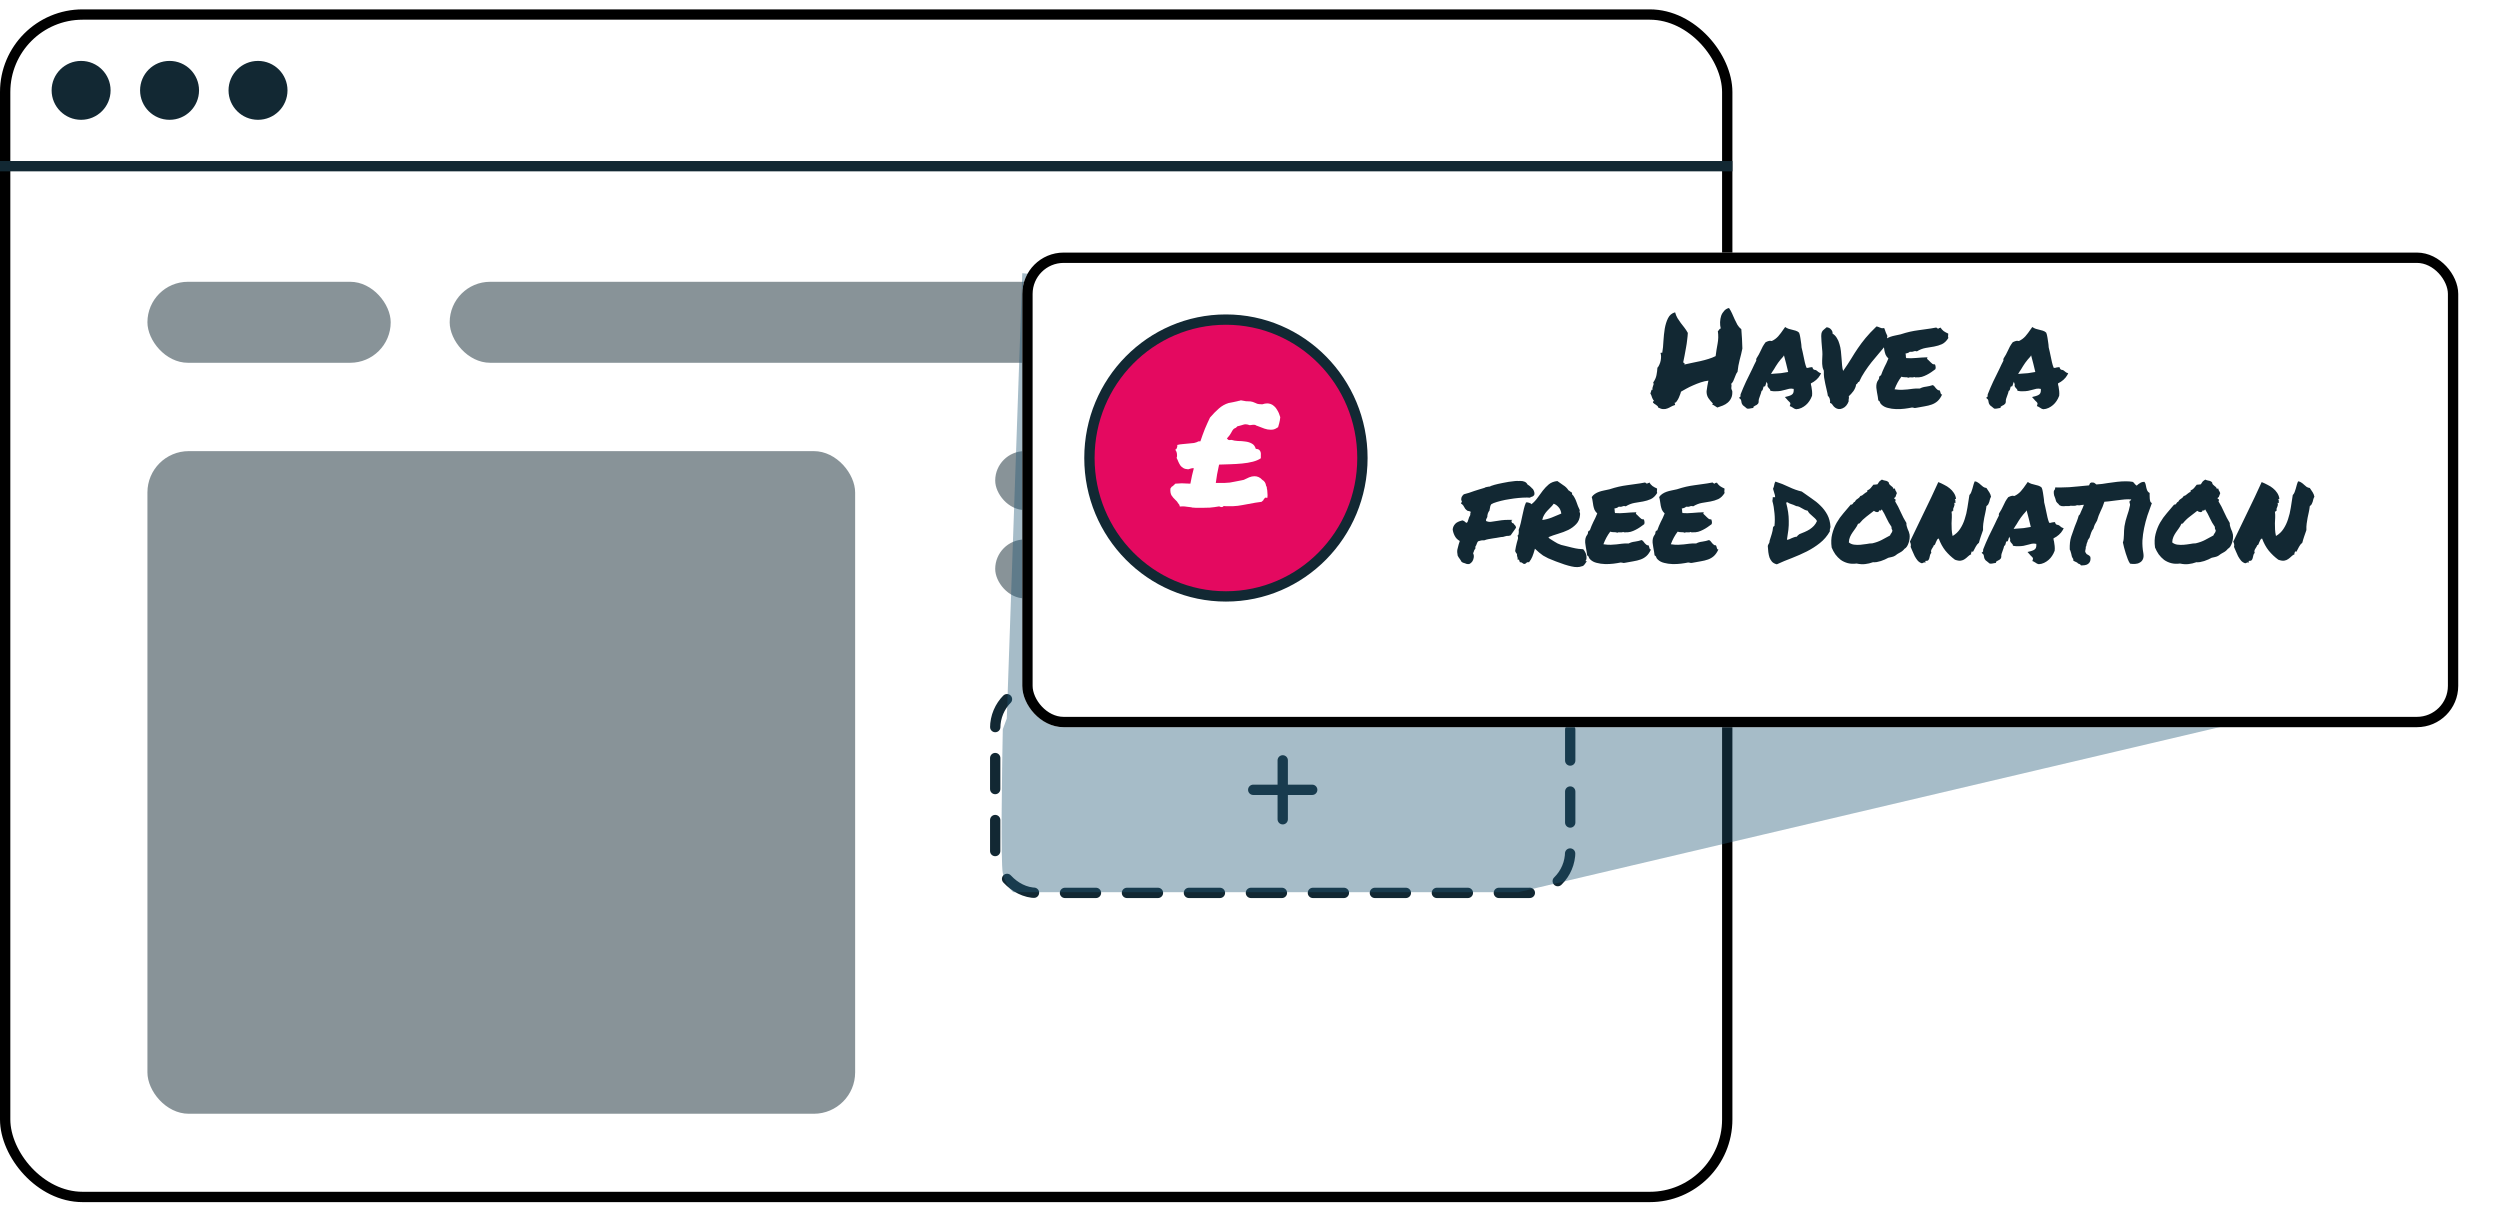
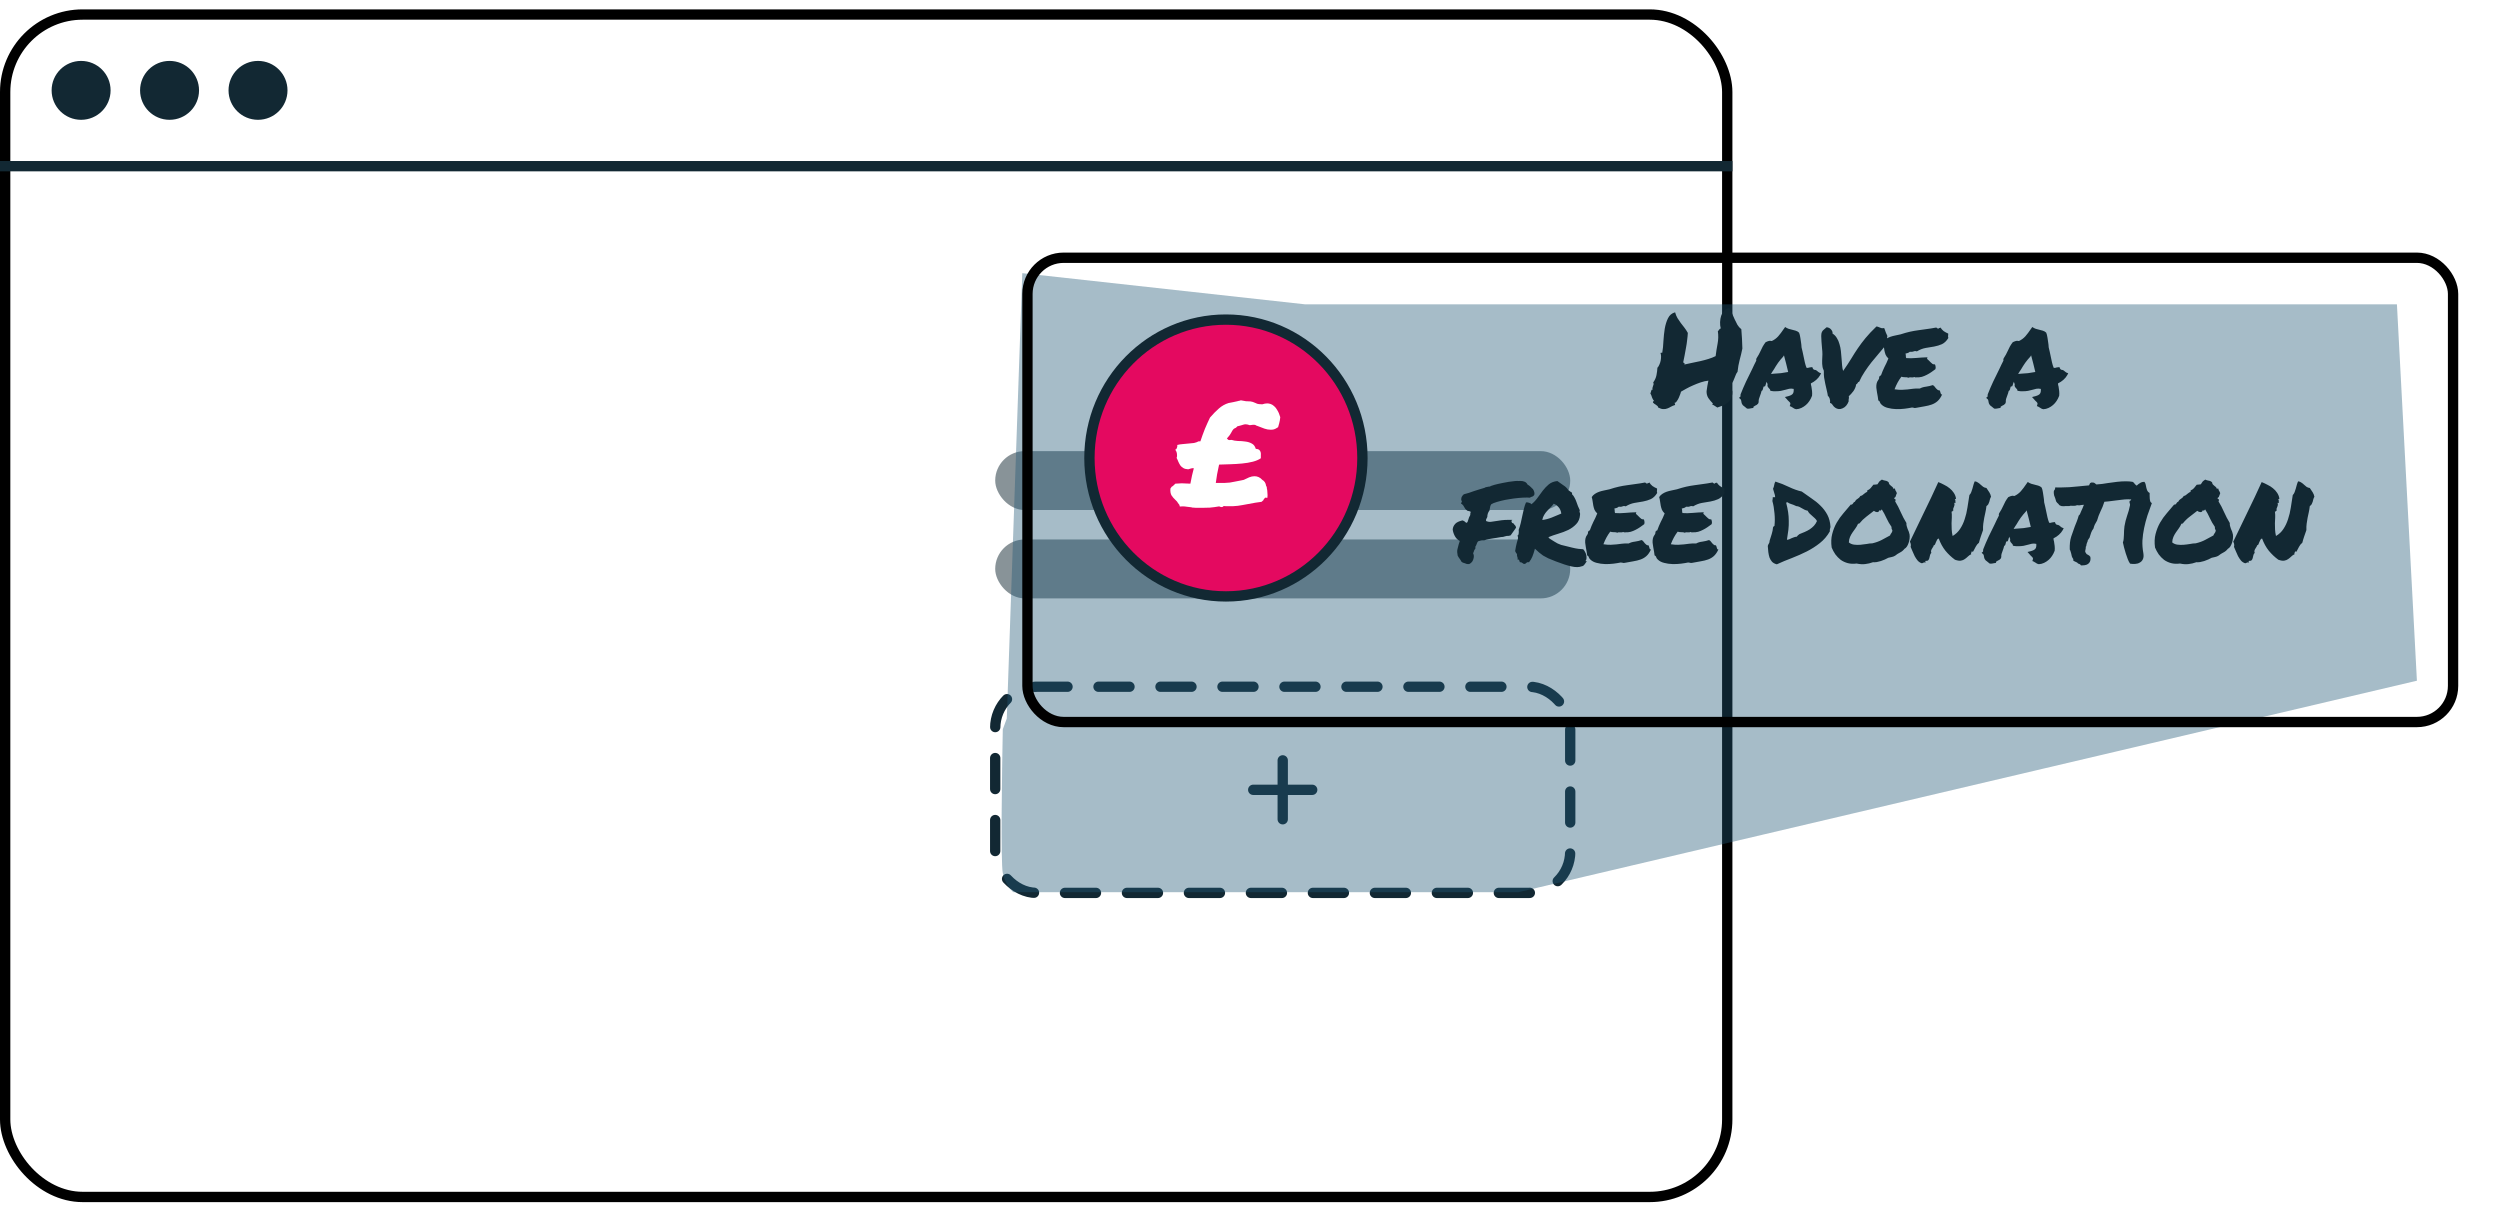
<svg xmlns="http://www.w3.org/2000/svg" width="242" height="117" viewBox="0 0 242 117" fill="none">
  <rect x="0.5" y="1.407" width="166.697" height="114.458" rx="7.5" fill="white" stroke="black" />
  <path d="M124.168 73.603V79.304" stroke="#122833" stroke-linecap="round" stroke-linejoin="round" />
  <path d="M121.312 76.454H127.021" stroke="#122833" stroke-linecap="round" stroke-linejoin="round" />
-   <rect opacity="0.5" x="14.271" y="43.669" width="68.506" height="64.143" rx="4" fill="#122833" />
-   <rect opacity="0.5" x="14.271" y="27.277" width="23.549" height="7.84" rx="3.92" fill="#122833" />
-   <rect opacity="0.5" x="43.529" y="27.277" width="108.468" height="7.84" rx="3.92" fill="#122833" />
  <rect opacity="0.5" x="96.336" y="43.669" width="55.661" height="5.702" rx="2.851" fill="#122833" />
  <rect opacity="0.5" x="96.336" y="52.222" width="55.661" height="5.702" rx="2.851" fill="#122833" />
  <rect x="96.336" y="66.476" width="55.661" height="19.956" rx="4" stroke="#122833" stroke-linecap="round" stroke-dasharray="3 3" />
  <line y1="16.086" x2="167.697" y2="16.086" stroke="#122833" />
  <ellipse cx="7.851" cy="8.747" rx="2.854" ry="2.851" fill="#122833" />
  <ellipse cx="16.413" cy="8.747" rx="2.854" ry="2.851" fill="#122833" />
  <ellipse cx="24.976" cy="8.747" rx="2.854" ry="2.851" fill="#122833" />
  <g style="mix-blend-mode:multiply" opacity="0.4">
    <path d="M232.022 29.46H126.337L98.957 26.442L97.457 69.553L97.07 70.594C96.985 74.82 96.865 83.521 97.07 84.511C97.276 85.501 97.841 86.16 98.097 86.367H146.97L233.957 65.892L232.022 29.46Z" fill="#205775" />
  </g>
  <g filter="url(#filter0_d_8927_81371)">
-     <rect x="98.957" y="20.45" width="139" height="45.942" rx="4" fill="white" />
    <rect x="99.457" y="20.95" width="138" height="44.942" rx="3.5" stroke="black" />
  </g>
  <path d="M160.068 39.004C160.042 39.013 160.025 39.004 160.017 38.979C160.008 38.953 160.004 38.928 160.004 38.903C160.013 38.877 160.025 38.856 160.042 38.839C160.068 38.822 160.097 38.822 160.131 38.839C160.021 38.704 159.949 38.581 159.915 38.471C159.89 38.361 159.835 38.226 159.75 38.065C159.776 38.039 159.793 38.006 159.801 37.963C159.81 37.913 159.822 37.866 159.839 37.824C159.848 37.781 159.86 37.752 159.877 37.735C159.903 37.709 159.932 37.714 159.966 37.747C159.949 37.654 159.949 37.578 159.966 37.519C159.983 37.46 160 37.405 160.017 37.354C160.042 37.303 160.059 37.252 160.068 37.202C160.076 37.151 160.063 37.092 160.03 37.024C160.19 36.804 160.296 36.567 160.347 36.313C160.398 36.05 160.427 35.813 160.436 35.602C160.512 35.526 160.576 35.424 160.626 35.297C160.686 35.17 160.728 35.039 160.753 34.904C160.779 34.768 160.791 34.637 160.791 34.51C160.791 34.375 160.774 34.269 160.741 34.193C160.749 34.159 160.766 34.142 160.791 34.142C160.825 34.133 160.863 34.133 160.906 34.142C160.965 33.803 161.003 33.427 161.02 33.012C161.045 32.597 161.088 32.2 161.147 31.819C161.215 31.429 161.32 31.091 161.464 30.803C161.608 30.507 161.837 30.316 162.15 30.232C162.209 30.443 162.285 30.63 162.378 30.79C162.48 30.951 162.586 31.108 162.696 31.26C162.814 31.413 162.933 31.565 163.051 31.717C163.17 31.869 163.28 32.039 163.381 32.225C163.373 32.42 163.352 32.644 163.318 32.898C163.292 33.152 163.254 33.41 163.203 33.672C163.161 33.935 163.115 34.188 163.064 34.434C163.021 34.679 162.979 34.887 162.937 35.056C162.945 35.098 162.975 35.128 163.026 35.145C163.076 35.153 163.085 35.2 163.051 35.285C163.297 35.225 163.55 35.17 163.813 35.12C164.084 35.06 164.346 35.005 164.6 34.955C164.862 34.895 165.116 34.828 165.362 34.751C165.616 34.675 165.853 34.582 166.073 34.472C166.123 34.066 166.187 33.664 166.263 33.266C166.339 32.868 166.348 32.466 166.288 32.06C166.339 32.018 166.381 31.967 166.415 31.908C166.449 31.848 166.5 31.81 166.568 31.793C166.517 31.599 166.496 31.395 166.504 31.184C166.513 30.964 166.547 30.761 166.606 30.575C166.673 30.388 166.771 30.228 166.898 30.092C167.025 29.948 167.181 29.855 167.368 29.813C167.478 29.974 167.575 30.147 167.659 30.333C167.744 30.52 167.829 30.71 167.913 30.905C167.998 31.091 168.087 31.269 168.18 31.438C168.282 31.607 168.409 31.751 168.561 31.869C168.586 32.166 168.607 32.47 168.624 32.784C168.641 33.088 168.654 33.406 168.662 33.736C168.586 34.117 168.497 34.489 168.396 34.853C168.303 35.208 168.235 35.589 168.193 35.995C168.125 36.072 168.07 36.165 168.028 36.275C167.985 36.376 167.943 36.482 167.901 36.592C167.867 36.694 167.825 36.795 167.774 36.897C167.723 36.998 167.659 37.083 167.583 37.151C167.617 37.269 167.621 37.383 167.596 37.493C167.579 37.595 167.609 37.718 167.685 37.862C167.702 38.124 167.668 38.344 167.583 38.522C167.507 38.691 167.397 38.839 167.253 38.966C167.118 39.085 166.957 39.182 166.771 39.258C166.593 39.326 166.415 39.389 166.238 39.449C166.153 39.398 166.073 39.347 165.996 39.296C165.929 39.237 165.844 39.195 165.743 39.169L165.806 39.055C165.637 38.886 165.489 38.708 165.362 38.522C165.243 38.327 165.188 38.107 165.197 37.862C165.197 37.853 165.205 37.798 165.222 37.697C165.239 37.587 165.256 37.472 165.273 37.354C165.298 37.235 165.319 37.125 165.336 37.024C165.362 36.914 165.374 36.855 165.374 36.846C165.137 36.871 164.892 36.926 164.638 37.011C164.384 37.096 164.134 37.193 163.889 37.303C163.652 37.405 163.428 37.515 163.216 37.633C163.013 37.743 162.848 37.836 162.721 37.913C162.721 37.938 162.7 38.01 162.658 38.128C162.615 38.247 162.564 38.374 162.505 38.509C162.446 38.636 162.378 38.75 162.302 38.852C162.234 38.953 162.162 39 162.086 38.992C162.103 39.034 162.12 39.068 162.137 39.093C162.154 39.11 162.154 39.148 162.137 39.207C161.993 39.25 161.862 39.305 161.743 39.372C161.633 39.44 161.519 39.495 161.401 39.538C161.282 39.588 161.151 39.609 161.007 39.601C160.872 39.601 160.707 39.55 160.512 39.449C160.512 39.389 160.487 39.339 160.436 39.296C160.385 39.245 160.33 39.203 160.271 39.169C160.22 39.136 160.173 39.106 160.131 39.08C160.089 39.055 160.068 39.03 160.068 39.004ZM175.38 38.37C175.329 38.513 175.253 38.661 175.151 38.814C175.058 38.958 174.944 39.089 174.808 39.207C174.681 39.317 174.538 39.41 174.377 39.487C174.216 39.563 174.047 39.605 173.869 39.614C173.759 39.588 173.683 39.559 173.64 39.525C173.607 39.499 173.569 39.474 173.526 39.449C173.501 39.432 173.475 39.419 173.45 39.41C173.433 39.394 173.416 39.381 173.399 39.372L173.247 39.309L173.298 39.144C173.315 39.076 173.31 39.025 173.285 38.992C173.26 38.949 173.209 38.894 173.133 38.827C173.107 38.801 173.082 38.776 173.056 38.75C173.031 38.725 173.01 38.7 172.993 38.674L172.777 38.433L173.12 38.344C173.332 38.285 173.471 38.209 173.539 38.116C173.615 38.023 173.645 37.866 173.628 37.646C173.459 37.612 173.315 37.608 173.196 37.633C173.086 37.659 172.972 37.688 172.853 37.722C172.701 37.764 172.544 37.802 172.384 37.836C172.231 37.862 172.062 37.874 171.876 37.874C171.808 37.874 171.745 37.874 171.685 37.874C171.626 37.866 171.563 37.858 171.495 37.849L171.368 37.824C171.351 37.73 171.334 37.68 171.317 37.671C171.3 37.654 171.283 37.637 171.266 37.62C171.224 37.578 171.178 37.523 171.127 37.455C171.084 37.379 171.076 37.286 171.101 37.176C171.059 37.1 171.034 37.024 171.025 36.948C170.974 37.049 170.936 37.155 170.911 37.265L170.86 37.392L170.733 37.417C170.716 37.426 170.704 37.447 170.695 37.481C170.687 37.506 170.682 37.527 170.682 37.544L170.619 37.76C170.602 37.777 170.585 37.794 170.568 37.811C170.551 37.819 170.534 37.832 170.517 37.849C170.5 37.925 170.479 38.001 170.454 38.078C170.429 38.154 170.403 38.226 170.378 38.293C170.335 38.403 170.297 38.513 170.264 38.623C170.238 38.725 170.23 38.827 170.238 38.928L170.187 39.068C170.145 39.118 170.098 39.161 170.048 39.195C169.997 39.22 169.946 39.245 169.895 39.271C169.878 39.288 169.853 39.305 169.819 39.322C169.794 39.33 169.773 39.339 169.756 39.347L169.718 39.487L169.565 39.512C169.472 39.529 169.404 39.542 169.362 39.55C169.328 39.559 169.286 39.563 169.235 39.563L169.108 39.55C169.015 39.474 168.943 39.415 168.892 39.372C168.842 39.322 168.782 39.275 168.715 39.233C168.639 39.131 168.596 39.055 168.588 39.004C168.579 38.953 168.571 38.907 168.562 38.865C168.545 38.814 168.537 38.772 168.537 38.738C168.528 38.704 168.516 38.678 168.499 38.661L168.334 38.509L168.473 38.395L168.486 38.179C168.655 37.747 168.833 37.333 169.019 36.935C169.214 36.537 169.413 36.131 169.616 35.716C169.684 35.581 169.747 35.445 169.806 35.31C169.874 35.175 169.942 35.039 170.01 34.904C170.001 34.878 169.997 34.849 169.997 34.815C169.997 34.781 170.005 34.743 170.022 34.701C170.115 34.557 170.192 34.43 170.251 34.32C170.31 34.201 170.369 34.083 170.429 33.964C170.496 33.82 170.564 33.681 170.632 33.545C170.708 33.41 170.801 33.27 170.911 33.126L171.114 33.038C171.139 33.029 171.169 33.02 171.203 33.012C171.237 32.995 171.275 32.987 171.317 32.987L171.508 33.012C171.745 32.902 171.952 32.75 172.13 32.555C172.307 32.352 172.489 32.111 172.676 31.831L172.803 31.654L172.968 31.755C173.01 31.781 173.069 31.806 173.145 31.831C173.222 31.848 173.302 31.869 173.387 31.895C173.539 31.929 173.683 31.967 173.818 32.009C173.954 32.051 174.064 32.115 174.148 32.2C174.199 32.335 174.229 32.437 174.237 32.504C174.246 32.572 174.258 32.64 174.275 32.707C174.301 32.851 174.322 32.995 174.339 33.139C174.364 33.283 174.381 33.444 174.389 33.621C174.432 33.765 174.466 33.909 174.491 34.053C174.525 34.188 174.555 34.328 174.58 34.472C174.622 34.675 174.665 34.874 174.707 35.069C174.749 35.255 174.804 35.433 174.872 35.602C174.94 35.602 174.982 35.606 174.999 35.615C175.041 35.598 175.084 35.585 175.126 35.577C175.177 35.568 175.232 35.56 175.291 35.551L175.431 35.538L175.481 35.665C175.49 35.708 175.532 35.75 175.608 35.792C175.718 35.801 175.799 35.826 175.849 35.868C175.9 35.902 175.947 35.941 175.989 35.983C176.023 36.017 176.057 36.042 176.091 36.059L176.281 36.135L176.18 36.326C176.095 36.478 175.972 36.626 175.811 36.77C175.659 36.905 175.486 37.02 175.291 37.113C175.299 37.163 175.304 37.214 175.304 37.265C175.312 37.307 175.325 37.354 175.342 37.405C175.367 37.548 175.388 37.697 175.405 37.849C175.422 38.001 175.422 38.158 175.405 38.319L175.38 38.37ZM171.711 36.173C171.965 36.156 172.193 36.139 172.396 36.122C172.608 36.097 172.841 36.059 173.095 36.008C173.035 35.754 172.972 35.492 172.904 35.221C172.836 34.942 172.764 34.667 172.688 34.396L172.612 34.523C172.443 34.701 172.278 34.9 172.117 35.12C171.965 35.34 171.834 35.547 171.723 35.742C171.673 35.818 171.622 35.894 171.571 35.97C171.52 36.046 171.474 36.122 171.431 36.199C171.482 36.19 171.529 36.186 171.571 36.186C171.622 36.186 171.668 36.182 171.711 36.173ZM179.672 37.202C179.664 37.32 179.634 37.434 179.583 37.544C179.541 37.646 179.486 37.747 179.418 37.849C179.351 37.942 179.274 38.035 179.19 38.128C179.114 38.213 179.037 38.289 178.961 38.357C178.987 38.467 178.987 38.551 178.961 38.611C178.944 38.661 178.94 38.742 178.949 38.852C178.822 39.191 178.627 39.415 178.365 39.525C178.111 39.643 177.869 39.622 177.641 39.461C177.548 39.394 177.467 39.309 177.4 39.207C177.341 39.097 177.256 39.03 177.146 39.004C177.171 38.86 177.159 38.717 177.108 38.573C177.057 38.429 177.002 38.353 176.943 38.344C176.917 38.166 176.879 37.976 176.828 37.773C176.778 37.57 176.731 37.367 176.689 37.163C176.647 36.952 176.608 36.749 176.575 36.554C176.549 36.351 176.541 36.165 176.549 35.995C176.558 35.911 176.541 35.835 176.498 35.767C176.465 35.699 176.439 35.619 176.422 35.526C176.388 35.331 176.376 35.128 176.384 34.916C176.401 34.696 176.41 34.489 176.41 34.294C176.41 34.108 176.397 33.909 176.371 33.698C176.355 33.478 176.338 33.27 176.321 33.076C176.304 32.872 176.295 32.691 176.295 32.53C176.295 32.36 176.316 32.229 176.359 32.136C176.41 32.035 176.477 31.954 176.562 31.895C176.655 31.827 176.74 31.755 176.816 31.679C177.002 31.696 177.15 31.772 177.26 31.908C177.37 32.043 177.412 32.17 177.387 32.288C177.565 32.398 177.704 32.542 177.806 32.72C177.916 32.889 178.001 33.084 178.06 33.304C178.128 33.516 178.174 33.744 178.2 33.99C178.225 34.227 178.246 34.464 178.263 34.701C178.28 34.929 178.297 35.149 178.314 35.361C178.331 35.572 178.365 35.754 178.415 35.907C178.729 35.458 178.991 35.06 179.202 34.713C179.414 34.358 179.63 34.019 179.85 33.698C180.07 33.376 180.315 33.05 180.586 32.72C180.857 32.39 181.208 32.018 181.64 31.603C181.725 31.611 181.792 31.628 181.843 31.654C181.902 31.679 181.953 31.7 181.995 31.717C182.038 31.734 182.089 31.751 182.148 31.768C182.207 31.776 182.287 31.772 182.389 31.755C182.423 31.84 182.448 31.903 182.465 31.946C182.482 31.98 182.495 32.018 182.503 32.06C182.52 32.094 182.537 32.14 182.554 32.2C182.579 32.259 182.618 32.343 182.668 32.453C182.694 32.479 182.702 32.513 182.694 32.555C182.685 32.597 182.677 32.64 182.668 32.682C182.668 32.716 182.668 32.741 182.668 32.758C182.668 32.775 182.689 32.775 182.732 32.758C182.706 32.877 182.66 32.987 182.592 33.088C182.533 33.181 182.508 33.296 182.516 33.431C182.321 33.685 182.105 33.947 181.869 34.218C181.64 34.489 181.407 34.768 181.17 35.056C180.942 35.344 180.722 35.648 180.51 35.97C180.299 36.283 180.117 36.613 179.964 36.96C179.922 36.96 179.888 36.973 179.863 36.998C179.846 37.024 179.829 37.053 179.812 37.087C179.795 37.113 179.774 37.138 179.748 37.163C179.731 37.189 179.706 37.202 179.672 37.202ZM188.586 32.288C188.594 32.348 188.594 32.394 188.586 32.428C188.586 32.453 188.582 32.479 188.573 32.504C188.573 32.53 188.573 32.559 188.573 32.593C188.573 32.618 188.582 32.661 188.599 32.72C188.421 33.008 188.213 33.207 187.976 33.317C187.748 33.418 187.498 33.495 187.227 33.545C186.957 33.588 186.677 33.634 186.39 33.685C186.11 33.736 185.831 33.846 185.552 34.015C185.442 33.973 185.34 33.973 185.247 34.015C185.162 34.057 185.035 34.07 184.866 34.053C184.815 34.104 184.752 34.142 184.676 34.167C184.599 34.184 184.523 34.205 184.447 34.231C184.481 34.307 184.494 34.387 184.485 34.472C184.485 34.548 184.498 34.612 184.523 34.663C184.82 34.688 185.145 34.684 185.501 34.65C185.865 34.616 186.22 34.595 186.567 34.586C186.576 34.629 186.571 34.658 186.555 34.675C186.538 34.684 186.533 34.705 186.542 34.739C186.601 34.781 186.66 34.836 186.72 34.904C186.779 34.963 186.838 35.022 186.897 35.081C186.957 35.141 187.016 35.191 187.075 35.234C187.143 35.268 187.219 35.28 187.304 35.272C187.337 35.34 187.359 35.416 187.367 35.5C187.384 35.577 187.376 35.657 187.342 35.742C187.206 35.835 187.071 35.932 186.935 36.034C186.8 36.127 186.656 36.211 186.504 36.288C186.36 36.364 186.203 36.427 186.034 36.478C185.873 36.52 185.691 36.537 185.488 36.529C185.446 36.529 185.412 36.529 185.387 36.529C185.37 36.529 185.344 36.516 185.31 36.491C185.243 36.533 185.145 36.546 185.018 36.529C184.9 36.512 184.807 36.525 184.739 36.567C184.646 36.525 184.532 36.508 184.396 36.516C184.269 36.516 184.155 36.499 184.054 36.465C183.918 36.643 183.795 36.833 183.685 37.036C183.575 37.24 183.478 37.455 183.393 37.684C183.681 37.726 183.918 37.743 184.104 37.735C184.299 37.726 184.481 37.714 184.65 37.697C184.82 37.671 184.993 37.65 185.171 37.633C185.349 37.608 185.573 37.599 185.844 37.608C186.013 37.515 186.212 37.455 186.44 37.43C186.677 37.396 186.893 37.345 187.088 37.278C187.155 37.303 187.215 37.35 187.265 37.417C187.316 37.477 187.363 37.536 187.405 37.595C187.456 37.646 187.507 37.692 187.557 37.735C187.608 37.777 187.672 37.794 187.748 37.785C187.782 37.819 187.803 37.862 187.811 37.913C187.828 37.955 187.841 37.997 187.849 38.039C187.858 38.082 187.871 38.12 187.888 38.154C187.913 38.179 187.951 38.188 188.002 38.179C187.875 38.458 187.727 38.674 187.557 38.827C187.397 38.97 187.21 39.08 186.999 39.157C186.787 39.233 186.55 39.292 186.288 39.334C186.034 39.377 185.751 39.427 185.437 39.487C185.361 39.504 185.298 39.499 185.247 39.474C185.196 39.457 185.137 39.449 185.069 39.449C184.875 39.491 184.642 39.529 184.371 39.563C184.1 39.597 183.825 39.609 183.546 39.601C183.266 39.593 183 39.554 182.746 39.487C182.492 39.427 182.285 39.317 182.124 39.157C182.056 39.097 182.01 39.03 181.984 38.953C181.967 38.869 181.912 38.805 181.819 38.763C181.811 38.653 181.794 38.53 181.768 38.395C181.743 38.26 181.718 38.12 181.692 37.976C181.667 37.824 181.646 37.675 181.629 37.532C181.62 37.388 181.629 37.257 181.654 37.138C181.68 37.011 181.73 36.897 181.807 36.795C181.891 36.694 181.921 36.584 181.895 36.465C181.938 36.457 181.963 36.436 181.972 36.402C181.98 36.359 182.014 36.343 182.073 36.351C182.124 36.199 182.179 36.055 182.238 35.919C182.297 35.784 182.357 35.653 182.416 35.526C182.484 35.399 182.547 35.272 182.606 35.145C182.674 35.01 182.738 34.861 182.797 34.701C182.678 34.59 182.589 34.472 182.53 34.345C182.479 34.21 182.441 34.078 182.416 33.952C182.39 33.816 182.369 33.681 182.352 33.545C182.335 33.401 182.306 33.258 182.264 33.114C182.348 32.987 182.45 32.885 182.568 32.809C182.695 32.724 182.831 32.657 182.974 32.606C183.118 32.555 183.275 32.513 183.444 32.479C183.613 32.445 183.791 32.407 183.977 32.365C184.316 32.255 184.616 32.17 184.879 32.111C185.15 32.051 185.412 32.005 185.666 31.971C185.928 31.929 186.199 31.891 186.478 31.857C186.758 31.823 187.075 31.772 187.431 31.704C187.507 31.781 187.579 31.819 187.646 31.819C187.68 31.743 187.718 31.721 187.761 31.755C187.811 31.781 187.833 31.755 187.824 31.679C187.909 31.823 188.015 31.946 188.141 32.047C188.277 32.14 188.425 32.221 188.586 32.288ZM199.304 38.37C199.253 38.513 199.177 38.661 199.075 38.814C198.982 38.958 198.868 39.089 198.732 39.207C198.605 39.317 198.461 39.41 198.301 39.487C198.14 39.563 197.971 39.605 197.793 39.614C197.683 39.588 197.607 39.559 197.564 39.525C197.531 39.499 197.492 39.474 197.45 39.449C197.425 39.432 197.399 39.419 197.374 39.41C197.357 39.394 197.34 39.381 197.323 39.372L197.171 39.309L197.222 39.144C197.239 39.076 197.234 39.025 197.209 38.992C197.184 38.949 197.133 38.894 197.057 38.827C197.031 38.801 197.006 38.776 196.98 38.75C196.955 38.725 196.934 38.7 196.917 38.674L196.701 38.433L197.044 38.344C197.255 38.285 197.395 38.209 197.463 38.116C197.539 38.023 197.569 37.866 197.552 37.646C197.382 37.612 197.239 37.608 197.12 37.633C197.01 37.659 196.896 37.688 196.777 37.722C196.625 37.764 196.468 37.802 196.308 37.836C196.155 37.862 195.986 37.874 195.8 37.874C195.732 37.874 195.669 37.874 195.609 37.874C195.55 37.866 195.487 37.858 195.419 37.849L195.292 37.824C195.275 37.73 195.258 37.68 195.241 37.671C195.224 37.654 195.207 37.637 195.19 37.62C195.148 37.578 195.101 37.523 195.051 37.455C195.008 37.379 195 37.286 195.025 37.176C194.983 37.1 194.958 37.024 194.949 36.948C194.898 37.049 194.86 37.155 194.835 37.265L194.784 37.392L194.657 37.417C194.64 37.426 194.628 37.447 194.619 37.481C194.611 37.506 194.606 37.527 194.606 37.544L194.543 37.76C194.526 37.777 194.509 37.794 194.492 37.811C194.475 37.819 194.458 37.832 194.441 37.849C194.424 37.925 194.403 38.001 194.378 38.078C194.352 38.154 194.327 38.226 194.302 38.293C194.259 38.403 194.221 38.513 194.187 38.623C194.162 38.725 194.154 38.827 194.162 38.928L194.111 39.068C194.069 39.118 194.022 39.161 193.972 39.195C193.921 39.22 193.87 39.245 193.819 39.271C193.802 39.288 193.777 39.305 193.743 39.322C193.718 39.33 193.697 39.339 193.68 39.347L193.642 39.487L193.489 39.512C193.396 39.529 193.328 39.542 193.286 39.55C193.252 39.559 193.21 39.563 193.159 39.563L193.032 39.55C192.939 39.474 192.867 39.415 192.816 39.372C192.766 39.322 192.706 39.275 192.639 39.233C192.562 39.131 192.52 39.055 192.512 39.004C192.503 38.953 192.495 38.907 192.486 38.865C192.469 38.814 192.461 38.772 192.461 38.738C192.452 38.704 192.44 38.678 192.423 38.661L192.258 38.509L192.397 38.395L192.41 38.179C192.579 37.747 192.757 37.333 192.943 36.935C193.138 36.537 193.337 36.131 193.54 35.716C193.608 35.581 193.671 35.445 193.73 35.31C193.798 35.175 193.866 35.039 193.934 34.904C193.925 34.878 193.921 34.849 193.921 34.815C193.921 34.781 193.929 34.743 193.946 34.701C194.039 34.557 194.115 34.43 194.175 34.32C194.234 34.201 194.293 34.083 194.352 33.964C194.42 33.82 194.488 33.681 194.556 33.545C194.632 33.41 194.725 33.27 194.835 33.126L195.038 33.038C195.063 33.029 195.093 33.02 195.127 33.012C195.161 32.995 195.199 32.987 195.241 32.987L195.432 33.012C195.669 32.902 195.876 32.75 196.054 32.555C196.231 32.352 196.413 32.111 196.6 31.831L196.726 31.654L196.892 31.755C196.934 31.781 196.993 31.806 197.069 31.831C197.145 31.848 197.226 31.869 197.31 31.895C197.463 31.929 197.607 31.967 197.742 32.009C197.878 32.051 197.988 32.115 198.072 32.2C198.123 32.335 198.153 32.437 198.161 32.504C198.17 32.572 198.182 32.64 198.199 32.707C198.225 32.851 198.246 32.995 198.263 33.139C198.288 33.283 198.305 33.444 198.313 33.621C198.356 33.765 198.39 33.909 198.415 34.053C198.449 34.188 198.478 34.328 198.504 34.472C198.546 34.675 198.588 34.874 198.631 35.069C198.673 35.255 198.728 35.433 198.796 35.602C198.864 35.602 198.906 35.606 198.923 35.615C198.965 35.598 199.007 35.585 199.05 35.577C199.1 35.568 199.156 35.56 199.215 35.551L199.354 35.538L199.405 35.665C199.414 35.708 199.456 35.75 199.532 35.792C199.642 35.801 199.723 35.826 199.773 35.868C199.824 35.902 199.871 35.941 199.913 35.983C199.947 36.017 199.981 36.042 200.015 36.059L200.205 36.135L200.103 36.326C200.019 36.478 199.896 36.626 199.735 36.77C199.583 36.905 199.409 37.02 199.215 37.113C199.223 37.163 199.227 37.214 199.227 37.265C199.236 37.307 199.249 37.354 199.266 37.405C199.291 37.548 199.312 37.697 199.329 37.849C199.346 38.001 199.346 38.158 199.329 38.319L199.304 38.37ZM195.635 36.173C195.889 36.156 196.117 36.139 196.32 36.122C196.532 36.097 196.765 36.059 197.018 36.008C196.959 35.754 196.896 35.492 196.828 35.221C196.76 34.942 196.688 34.667 196.612 34.396L196.536 34.523C196.367 34.701 196.202 34.9 196.041 35.12C195.889 35.34 195.757 35.547 195.647 35.742C195.597 35.818 195.546 35.894 195.495 35.97C195.444 36.046 195.398 36.122 195.355 36.199C195.406 36.19 195.453 36.186 195.495 36.186C195.546 36.186 195.592 36.182 195.635 36.173ZM142.652 54.004C142.601 54.292 142.457 54.491 142.22 54.601C142.11 54.609 142.025 54.605 141.966 54.588C141.915 54.571 141.86 54.55 141.801 54.525C141.725 54.491 141.657 54.47 141.598 54.461L141.458 54.36C141.441 54.317 141.42 54.275 141.395 54.233C141.369 54.191 141.34 54.148 141.306 54.106C141.238 54.021 141.171 53.915 141.103 53.788C141.052 53.543 141.044 53.34 141.077 53.179C141.111 53.01 141.154 52.845 141.204 52.684C141.221 52.633 141.238 52.582 141.255 52.532C141.272 52.472 141.289 52.417 141.306 52.367C141.086 52.248 140.921 52.079 140.811 51.859C140.701 51.639 140.637 51.427 140.62 51.224C140.646 51.063 140.692 50.936 140.76 50.843C140.828 50.742 140.904 50.661 140.989 50.602C141.082 50.543 141.175 50.496 141.268 50.462C141.369 50.428 141.467 50.399 141.56 50.373L141.725 50.437C141.801 50.513 141.877 50.572 141.953 50.615C142.013 50.589 142.051 50.551 142.068 50.5C142.093 50.441 142.114 50.378 142.131 50.31C142.157 50.234 142.182 50.158 142.207 50.081C142.241 50.005 142.279 49.929 142.322 49.853C142.313 49.743 142.33 49.641 142.372 49.548C142.313 49.506 142.25 49.48 142.182 49.472C142.165 49.472 142.123 49.464 142.055 49.447C141.953 49.37 141.881 49.307 141.839 49.256C141.805 49.197 141.771 49.142 141.738 49.091C141.687 48.981 141.623 48.892 141.547 48.825L141.42 48.736L141.484 48.609C141.501 48.592 141.509 48.571 141.509 48.545C141.509 48.52 141.492 48.482 141.458 48.431C141.441 48.338 141.441 48.275 141.458 48.241L141.484 48.114C141.551 48.02 141.585 47.97 141.585 47.961L141.699 47.847C141.869 47.805 142.034 47.758 142.195 47.707C142.364 47.648 142.533 47.589 142.702 47.53C142.863 47.479 143.024 47.428 143.185 47.377C143.354 47.318 143.523 47.267 143.693 47.225C143.752 47.183 143.815 47.157 143.883 47.149C143.951 47.132 144.014 47.119 144.074 47.111C144.124 47.102 144.171 47.098 144.213 47.098C144.255 47.09 144.285 47.073 144.302 47.047C144.404 47.013 144.522 46.975 144.657 46.933C144.869 46.874 145.148 46.81 145.495 46.743C145.842 46.666 146.232 46.607 146.663 46.565L146.879 46.552C146.921 46.561 146.964 46.565 147.006 46.565C147.048 46.556 147.091 46.552 147.133 46.552C147.514 46.552 147.755 46.666 147.857 46.895C147.933 46.937 148.001 46.984 148.06 47.035C148.119 47.085 148.174 47.136 148.225 47.187C148.25 47.221 148.276 47.25 148.301 47.276C148.335 47.301 148.36 47.318 148.377 47.327C148.521 47.547 148.568 47.741 148.517 47.91C148.441 48.02 148.343 48.084 148.225 48.101L148.085 48.177C147.992 48.169 147.92 48.164 147.869 48.164C147.827 48.164 147.781 48.164 147.73 48.164C147.518 48.164 147.273 48.177 146.993 48.203C146.714 48.228 146.426 48.266 146.13 48.317C145.842 48.359 145.563 48.414 145.292 48.482C145.021 48.55 144.784 48.621 144.581 48.698L144.353 48.812C144.294 48.905 144.26 48.981 144.251 49.04C144.243 49.091 144.234 49.142 144.226 49.193C144.217 49.227 144.209 49.261 144.2 49.294C144.2 49.328 144.196 49.366 144.188 49.409C144.044 49.586 143.972 49.798 143.972 50.043C143.913 50.145 143.875 50.221 143.858 50.272C143.841 50.314 143.841 50.369 143.858 50.437C144.018 50.505 144.171 50.53 144.315 50.513C144.459 50.496 144.602 50.475 144.746 50.45C144.941 50.416 145.14 50.386 145.343 50.361C145.555 50.335 145.77 50.323 145.99 50.323H146.397L146.295 50.424L146.359 50.602C146.409 50.627 146.443 50.644 146.46 50.653C146.486 50.661 146.511 50.674 146.536 50.691L146.6 50.805C146.634 50.822 146.663 50.852 146.689 50.894C146.723 50.936 146.744 51 146.752 51.084L146.232 51.821L146.054 51.871C145.91 51.863 145.783 51.88 145.673 51.922C145.614 51.939 145.555 51.956 145.495 51.973C145.436 51.981 145.373 51.986 145.305 51.986C145.136 52.02 144.992 52.045 144.873 52.062C144.763 52.079 144.649 52.096 144.531 52.113C144.378 52.13 144.23 52.155 144.086 52.189C143.942 52.214 143.807 52.252 143.68 52.303C143.595 52.303 143.536 52.303 143.502 52.303C143.435 52.303 143.363 52.316 143.286 52.341C143.219 52.358 143.155 52.375 143.096 52.392C143.054 52.426 143.024 52.464 143.007 52.506C142.99 52.54 142.973 52.578 142.956 52.62C142.922 52.739 142.876 52.836 142.817 52.913V53.103C142.749 53.188 142.707 53.255 142.69 53.306C142.681 53.348 142.669 53.391 142.652 53.433C142.635 53.458 142.622 53.484 142.614 53.509C142.605 53.526 142.601 53.547 142.601 53.573C142.669 53.7 142.685 53.843 142.652 54.004ZM148.582 53.116C148.489 53.454 148.404 53.712 148.328 53.89C148.26 54.059 148.154 54.237 148.011 54.423C147.901 54.406 147.824 54.419 147.782 54.461C147.74 54.504 147.693 54.542 147.642 54.576C147.566 54.593 147.511 54.593 147.477 54.576C147.443 54.559 147.414 54.538 147.388 54.512C147.363 54.495 147.329 54.474 147.287 54.449C147.253 54.432 147.198 54.423 147.122 54.423C147.105 54.355 147.084 54.292 147.058 54.233C147.041 54.173 146.986 54.152 146.893 54.169C146.91 54.102 146.915 54.047 146.906 54.004C146.898 53.953 146.885 53.911 146.868 53.877C146.859 53.835 146.851 53.797 146.843 53.763C146.834 53.721 146.838 53.67 146.855 53.611C146.813 53.611 146.779 53.581 146.754 53.522C146.728 53.463 146.699 53.403 146.665 53.344C146.69 53.192 146.716 53.048 146.741 52.913C146.766 52.777 146.796 52.65 146.83 52.532C146.872 52.413 146.906 52.295 146.931 52.176C146.957 52.058 146.944 51.935 146.893 51.808C146.927 51.833 146.953 51.829 146.97 51.795C146.986 51.753 146.999 51.702 147.008 51.643C147.016 51.575 147.02 51.512 147.02 51.453C147.02 51.385 147.016 51.33 147.008 51.288C147.092 51.067 147.16 50.843 147.211 50.615C147.27 50.378 147.321 50.145 147.363 49.916C147.414 49.688 147.465 49.464 147.515 49.243C147.566 49.023 147.634 48.82 147.719 48.634C147.812 48.617 147.913 48.63 148.023 48.672C148.142 48.706 148.214 48.753 148.239 48.812C148.459 48.643 148.654 48.44 148.823 48.203C148.992 47.957 149.166 47.72 149.344 47.492C149.521 47.263 149.716 47.06 149.928 46.882C150.148 46.705 150.423 46.599 150.753 46.565C150.922 46.692 151.108 46.823 151.311 46.958C151.523 47.085 151.696 47.255 151.832 47.466C151.9 47.5 151.955 47.538 151.997 47.58C152.048 47.614 152.107 47.652 152.175 47.695V47.847C152.276 47.94 152.357 48.05 152.416 48.177C152.484 48.296 152.543 48.427 152.594 48.571C152.644 48.706 152.695 48.846 152.746 48.99C152.797 49.125 152.856 49.256 152.924 49.383C152.907 49.425 152.898 49.464 152.898 49.497C152.898 49.523 152.902 49.552 152.911 49.586C152.928 49.62 152.941 49.654 152.949 49.688C152.957 49.722 152.957 49.768 152.949 49.828C152.924 50.2 152.801 50.5 152.581 50.729C152.369 50.957 152.111 51.148 151.806 51.3C151.502 51.444 151.176 51.567 150.829 51.668C150.482 51.77 150.169 51.88 149.889 51.998C149.889 52.032 149.902 52.049 149.928 52.049C149.961 52.049 149.974 52.07 149.966 52.113C150.169 52.24 150.33 52.341 150.448 52.417C150.567 52.493 150.677 52.557 150.778 52.608C150.888 52.659 151.002 52.705 151.121 52.747C151.248 52.781 151.421 52.824 151.641 52.874C151.861 52.925 152.031 52.968 152.149 53.001C152.276 53.027 152.39 53.052 152.492 53.078C152.594 53.094 152.695 53.111 152.797 53.128C152.907 53.137 153.059 53.15 153.254 53.166C153.33 53.243 153.393 53.336 153.444 53.446C153.503 53.547 153.541 53.653 153.558 53.763C153.575 53.865 153.58 53.966 153.571 54.068C153.563 54.161 153.533 54.237 153.482 54.296C153.491 54.322 153.508 54.334 153.533 54.334C153.567 54.326 153.601 54.326 153.635 54.334C153.584 54.368 153.541 54.41 153.508 54.461C153.474 54.512 153.44 54.563 153.406 54.614C153.372 54.664 153.334 54.707 153.292 54.741C153.249 54.783 153.19 54.808 153.114 54.817C152.852 54.918 152.522 54.923 152.124 54.83C151.726 54.745 151.222 54.584 150.613 54.347C150.308 54.229 150.059 54.127 149.864 54.042C149.678 53.949 149.513 53.86 149.369 53.776C149.234 53.683 149.107 53.585 148.988 53.484C148.878 53.382 148.743 53.26 148.582 53.116ZM150.397 48.761C150.304 48.897 150.198 49.019 150.08 49.129C149.97 49.239 149.86 49.354 149.75 49.472C149.648 49.582 149.555 49.709 149.47 49.853C149.386 49.988 149.327 50.149 149.293 50.335C149.589 50.301 149.898 50.221 150.22 50.094C150.541 49.959 150.846 49.832 151.134 49.713C151.1 49.451 151.007 49.239 150.854 49.078C150.71 48.918 150.558 48.812 150.397 48.761ZM160.403 47.288C160.411 47.348 160.411 47.394 160.403 47.428C160.403 47.453 160.398 47.479 160.39 47.504C160.39 47.53 160.39 47.559 160.39 47.593C160.39 47.618 160.398 47.661 160.415 47.72C160.238 48.008 160.03 48.207 159.793 48.317C159.565 48.418 159.315 48.495 159.044 48.545C158.773 48.588 158.494 48.634 158.206 48.685C157.927 48.736 157.648 48.846 157.368 49.015C157.258 48.973 157.157 48.973 157.064 49.015C156.979 49.057 156.852 49.07 156.683 49.053C156.632 49.104 156.569 49.142 156.492 49.167C156.416 49.184 156.34 49.205 156.264 49.231C156.298 49.307 156.311 49.387 156.302 49.472C156.302 49.548 156.315 49.612 156.34 49.663C156.636 49.688 156.962 49.684 157.318 49.65C157.682 49.616 158.037 49.595 158.384 49.586C158.393 49.629 158.388 49.658 158.371 49.675C158.354 49.684 158.35 49.705 158.359 49.739C158.418 49.781 158.477 49.836 158.536 49.904C158.596 49.963 158.655 50.022 158.714 50.081C158.773 50.141 158.833 50.191 158.892 50.234C158.96 50.268 159.036 50.28 159.12 50.272C159.154 50.34 159.175 50.416 159.184 50.5C159.201 50.577 159.192 50.657 159.159 50.742C159.023 50.835 158.888 50.932 158.752 51.034C158.617 51.127 158.473 51.211 158.321 51.288C158.177 51.364 158.02 51.427 157.851 51.478C157.69 51.52 157.508 51.537 157.305 51.529C157.263 51.529 157.229 51.529 157.203 51.529C157.186 51.529 157.161 51.516 157.127 51.491C157.06 51.533 156.962 51.546 156.835 51.529C156.717 51.512 156.624 51.525 156.556 51.567C156.463 51.525 156.349 51.508 156.213 51.516C156.086 51.516 155.972 51.499 155.87 51.465C155.735 51.643 155.612 51.833 155.502 52.036C155.392 52.24 155.295 52.455 155.21 52.684C155.498 52.726 155.735 52.743 155.921 52.735C156.116 52.726 156.298 52.714 156.467 52.697C156.636 52.671 156.81 52.65 156.988 52.633C157.165 52.608 157.39 52.599 157.66 52.608C157.83 52.515 158.029 52.455 158.257 52.43C158.494 52.396 158.71 52.345 158.905 52.278C158.972 52.303 159.032 52.35 159.082 52.417C159.133 52.477 159.18 52.536 159.222 52.595C159.273 52.646 159.324 52.692 159.374 52.735C159.425 52.777 159.489 52.794 159.565 52.785C159.599 52.819 159.62 52.862 159.628 52.913C159.645 52.955 159.658 52.997 159.666 53.039C159.675 53.082 159.687 53.12 159.704 53.154C159.73 53.179 159.768 53.188 159.819 53.179C159.692 53.458 159.544 53.674 159.374 53.827C159.214 53.97 159.027 54.08 158.816 54.157C158.604 54.233 158.367 54.292 158.105 54.334C157.851 54.377 157.567 54.427 157.254 54.487C157.178 54.504 157.115 54.499 157.064 54.474C157.013 54.457 156.954 54.449 156.886 54.449C156.691 54.491 156.459 54.529 156.188 54.563C155.917 54.597 155.642 54.609 155.363 54.601C155.083 54.593 154.817 54.554 154.563 54.487C154.309 54.427 154.102 54.317 153.941 54.157C153.873 54.097 153.826 54.03 153.801 53.953C153.784 53.869 153.729 53.805 153.636 53.763C153.628 53.653 153.611 53.53 153.585 53.395C153.56 53.26 153.534 53.12 153.509 52.976C153.484 52.824 153.463 52.675 153.446 52.532C153.437 52.388 153.446 52.257 153.471 52.138C153.496 52.011 153.547 51.897 153.623 51.795C153.708 51.694 153.738 51.584 153.712 51.465C153.755 51.457 153.78 51.436 153.788 51.402C153.797 51.359 153.831 51.343 153.89 51.351C153.941 51.199 153.996 51.055 154.055 50.919C154.114 50.784 154.173 50.653 154.233 50.526C154.3 50.399 154.364 50.272 154.423 50.145C154.491 50.01 154.554 49.861 154.614 49.701C154.495 49.59 154.406 49.472 154.347 49.345C154.296 49.21 154.258 49.078 154.233 48.952C154.207 48.816 154.186 48.681 154.169 48.545C154.152 48.401 154.123 48.258 154.08 48.114C154.165 47.987 154.267 47.885 154.385 47.809C154.512 47.724 154.647 47.657 154.791 47.606C154.935 47.555 155.092 47.513 155.261 47.479C155.43 47.445 155.608 47.407 155.794 47.365C156.133 47.255 156.433 47.17 156.696 47.111C156.966 47.051 157.229 47.005 157.483 46.971C157.745 46.929 158.016 46.891 158.295 46.857C158.575 46.823 158.892 46.772 159.247 46.705C159.324 46.781 159.395 46.819 159.463 46.819C159.497 46.743 159.535 46.721 159.577 46.755C159.628 46.781 159.649 46.755 159.641 46.679C159.726 46.823 159.831 46.946 159.958 47.047C160.094 47.14 160.242 47.221 160.403 47.288ZM166.93 47.288C166.938 47.348 166.938 47.394 166.93 47.428C166.93 47.453 166.925 47.479 166.917 47.504C166.917 47.53 166.917 47.559 166.917 47.593C166.917 47.618 166.925 47.661 166.942 47.72C166.764 48.008 166.557 48.207 166.32 48.317C166.092 48.418 165.842 48.495 165.571 48.545C165.3 48.588 165.021 48.634 164.733 48.685C164.454 48.736 164.175 48.846 163.895 49.015C163.785 48.973 163.684 48.973 163.591 49.015C163.506 49.057 163.379 49.07 163.21 49.053C163.159 49.104 163.096 49.142 163.019 49.167C162.943 49.184 162.867 49.205 162.791 49.231C162.825 49.307 162.837 49.387 162.829 49.472C162.829 49.548 162.842 49.612 162.867 49.663C163.163 49.688 163.489 49.684 163.845 49.65C164.208 49.616 164.564 49.595 164.911 49.586C164.919 49.629 164.915 49.658 164.898 49.675C164.881 49.684 164.877 49.705 164.886 49.739C164.945 49.781 165.004 49.836 165.063 49.904C165.123 49.963 165.182 50.022 165.241 50.081C165.3 50.141 165.36 50.191 165.419 50.234C165.486 50.268 165.563 50.28 165.647 50.272C165.681 50.34 165.702 50.416 165.711 50.5C165.728 50.577 165.719 50.657 165.685 50.742C165.55 50.835 165.415 50.932 165.279 51.034C165.144 51.127 165 51.211 164.847 51.288C164.704 51.364 164.547 51.427 164.378 51.478C164.217 51.52 164.035 51.537 163.832 51.529C163.79 51.529 163.756 51.529 163.73 51.529C163.713 51.529 163.688 51.516 163.654 51.491C163.586 51.533 163.489 51.546 163.362 51.529C163.244 51.512 163.151 51.525 163.083 51.567C162.99 51.525 162.875 51.508 162.74 51.516C162.613 51.516 162.499 51.499 162.397 51.465C162.262 51.643 162.139 51.833 162.029 52.036C161.919 52.24 161.822 52.455 161.737 52.684C162.025 52.726 162.262 52.743 162.448 52.735C162.643 52.726 162.825 52.714 162.994 52.697C163.163 52.671 163.337 52.65 163.514 52.633C163.692 52.608 163.916 52.599 164.187 52.608C164.357 52.515 164.555 52.455 164.784 52.43C165.021 52.396 165.237 52.345 165.431 52.278C165.499 52.303 165.558 52.35 165.609 52.417C165.66 52.477 165.707 52.536 165.749 52.595C165.8 52.646 165.85 52.692 165.901 52.735C165.952 52.777 166.015 52.794 166.092 52.785C166.125 52.819 166.147 52.862 166.155 52.913C166.172 52.955 166.185 52.997 166.193 53.039C166.202 53.082 166.214 53.12 166.231 53.154C166.257 53.179 166.295 53.188 166.346 53.179C166.219 53.458 166.07 53.674 165.901 53.827C165.74 53.97 165.554 54.08 165.343 54.157C165.131 54.233 164.894 54.292 164.632 54.334C164.378 54.377 164.094 54.427 163.781 54.487C163.705 54.504 163.641 54.499 163.591 54.474C163.54 54.457 163.481 54.449 163.413 54.449C163.218 54.491 162.986 54.529 162.715 54.563C162.444 54.597 162.169 54.609 161.889 54.601C161.61 54.593 161.344 54.554 161.09 54.487C160.836 54.427 160.628 54.317 160.468 54.157C160.4 54.097 160.353 54.03 160.328 53.953C160.311 53.869 160.256 53.805 160.163 53.763C160.154 53.653 160.138 53.53 160.112 53.395C160.087 53.26 160.061 53.12 160.036 52.976C160.011 52.824 159.989 52.675 159.972 52.532C159.964 52.388 159.972 52.257 159.998 52.138C160.023 52.011 160.074 51.897 160.15 51.795C160.235 51.694 160.264 51.584 160.239 51.465C160.281 51.457 160.307 51.436 160.315 51.402C160.324 51.359 160.358 51.343 160.417 51.351C160.468 51.199 160.523 51.055 160.582 50.919C160.641 50.784 160.7 50.653 160.76 50.526C160.827 50.399 160.891 50.272 160.95 50.145C161.018 50.01 161.081 49.861 161.14 49.701C161.022 49.59 160.933 49.472 160.874 49.345C160.823 49.21 160.785 49.078 160.76 48.952C160.734 48.816 160.713 48.681 160.696 48.545C160.679 48.401 160.65 48.258 160.607 48.114C160.692 47.987 160.793 47.885 160.912 47.809C161.039 47.724 161.174 47.657 161.318 47.606C161.462 47.555 161.619 47.513 161.788 47.479C161.957 47.445 162.135 47.407 162.321 47.365C162.66 47.255 162.96 47.17 163.222 47.111C163.493 47.051 163.756 47.005 164.01 46.971C164.272 46.929 164.543 46.891 164.822 46.857C165.101 46.823 165.419 46.772 165.774 46.705C165.85 46.781 165.922 46.819 165.99 46.819C166.024 46.743 166.062 46.721 166.104 46.755C166.155 46.781 166.176 46.755 166.168 46.679C166.252 46.823 166.358 46.946 166.485 47.047C166.621 47.14 166.769 47.221 166.93 47.288ZM177.19 51.008C177.182 51.05 177.173 51.089 177.165 51.122C177.156 51.148 177.148 51.173 177.14 51.199C177.131 51.224 177.127 51.258 177.127 51.3C177.127 51.334 177.127 51.381 177.127 51.44C176.873 51.888 176.551 52.265 176.162 52.57C175.781 52.874 175.358 53.145 174.892 53.382C174.435 53.611 173.957 53.822 173.458 54.017C172.959 54.203 172.472 54.406 171.998 54.626C171.795 54.576 171.638 54.491 171.528 54.372C171.427 54.254 171.346 54.118 171.287 53.966C171.236 53.805 171.198 53.632 171.173 53.446C171.156 53.251 171.139 53.052 171.122 52.849C171.147 52.756 171.181 52.68 171.223 52.62C171.274 52.553 171.3 52.46 171.3 52.341C171.367 52.121 171.435 51.905 171.503 51.694C171.57 51.482 171.613 51.266 171.63 51.046C171.655 50.979 171.702 50.932 171.769 50.907C171.812 50.5 171.812 50.09 171.769 49.675C171.736 49.252 171.668 48.858 171.566 48.495C171.575 48.41 171.583 48.351 171.592 48.317C171.609 48.275 171.609 48.245 171.592 48.228C171.583 48.16 171.604 48.126 171.655 48.126C171.714 48.126 171.774 48.126 171.833 48.126C171.833 47.999 171.807 47.872 171.757 47.745C171.714 47.618 171.672 47.475 171.63 47.314C171.689 47.187 171.727 47.064 171.744 46.946C171.761 46.819 171.799 46.709 171.858 46.616C172.315 46.76 172.751 46.933 173.166 47.136C173.589 47.339 174.004 47.487 174.41 47.58C174.715 47.8 175.028 48.02 175.349 48.241C175.671 48.452 175.963 48.689 176.225 48.952C176.488 49.205 176.708 49.497 176.886 49.828C177.063 50.158 177.165 50.551 177.19 51.008ZM174.181 51.706C174.359 51.639 174.533 51.567 174.702 51.491C174.88 51.414 175.041 51.33 175.184 51.237C175.337 51.135 175.472 51.021 175.591 50.894C175.709 50.767 175.806 50.615 175.883 50.437C175.832 50.335 175.764 50.246 175.68 50.17C175.595 50.086 175.51 50.01 175.426 49.942C175.341 49.866 175.256 49.789 175.172 49.713C175.096 49.637 175.032 49.544 174.981 49.434C174.871 49.417 174.774 49.387 174.689 49.345C174.605 49.294 174.52 49.248 174.435 49.205C174.359 49.155 174.275 49.108 174.181 49.066C174.097 49.023 173.995 48.998 173.877 48.99C173.691 48.897 173.521 48.829 173.369 48.786C173.225 48.744 173.115 48.689 173.039 48.621C172.98 48.621 172.933 48.634 172.899 48.66C172.984 48.981 173.047 49.286 173.09 49.574C173.132 49.853 173.153 50.136 173.153 50.424C173.162 50.703 173.149 50.991 173.115 51.288C173.081 51.584 173.035 51.905 172.975 52.252C173.06 52.244 173.136 52.227 173.204 52.202C173.28 52.168 173.352 52.134 173.42 52.1C173.496 52.066 173.572 52.036 173.648 52.011C173.733 51.977 173.83 51.956 173.94 51.948C173.966 51.897 174 51.855 174.042 51.821C174.093 51.787 174.139 51.749 174.181 51.706ZM184.542 50.627C184.534 50.729 184.542 50.826 184.568 50.919C184.593 51.012 184.623 51.105 184.657 51.199C184.699 51.283 184.737 51.372 184.771 51.465C184.805 51.558 184.83 51.651 184.847 51.745C184.864 51.863 184.864 51.994 184.847 52.138C184.83 52.273 184.8 52.409 184.758 52.544C184.716 52.671 184.661 52.79 184.593 52.9C184.525 53.001 184.445 53.078 184.352 53.128C184.233 53.281 184.09 53.399 183.92 53.484C183.751 53.568 183.594 53.67 183.451 53.788C183.357 53.848 183.252 53.89 183.133 53.915C183.023 53.941 182.909 53.966 182.79 53.992C182.697 54.042 182.587 54.097 182.46 54.157C182.333 54.207 182.202 54.258 182.067 54.309C181.931 54.351 181.796 54.385 181.661 54.41C181.525 54.427 181.407 54.432 181.305 54.423C181.051 54.516 180.801 54.576 180.556 54.601C180.319 54.635 180.04 54.618 179.718 54.55C179.413 54.593 179.13 54.58 178.868 54.512C178.614 54.444 178.385 54.339 178.182 54.195C177.987 54.042 177.814 53.865 177.661 53.661C177.518 53.45 177.399 53.23 177.306 53.001C177.238 52.519 177.255 52.083 177.357 51.694C177.458 51.296 177.602 50.932 177.788 50.602C177.983 50.263 178.203 49.955 178.449 49.675C178.694 49.387 178.931 49.108 179.16 48.837C179.21 48.854 179.248 48.854 179.274 48.837C179.308 48.812 179.337 48.782 179.363 48.748C179.388 48.706 179.413 48.668 179.439 48.634C179.473 48.6 179.511 48.579 179.553 48.571C179.612 48.444 179.697 48.351 179.807 48.291C179.925 48.224 180.019 48.131 180.086 48.012C180.162 47.995 180.226 47.97 180.277 47.936C180.328 47.902 180.374 47.864 180.416 47.822C180.467 47.779 180.518 47.741 180.569 47.707C180.62 47.665 180.679 47.636 180.746 47.618V47.479C180.899 47.411 181.009 47.335 181.077 47.25C181.153 47.157 181.242 47.047 181.343 46.92C181.419 46.912 181.479 46.908 181.521 46.908C181.572 46.908 181.644 46.899 181.737 46.882C181.804 46.764 181.864 46.675 181.914 46.616C181.974 46.556 182.058 46.493 182.168 46.425C182.27 46.476 182.38 46.51 182.498 46.527C182.625 46.544 182.735 46.599 182.828 46.692C182.837 46.776 182.862 46.844 182.905 46.895C182.947 46.937 182.994 46.98 183.044 47.022C183.095 47.056 183.142 47.094 183.184 47.136C183.235 47.178 183.269 47.238 183.286 47.314C183.319 47.322 183.341 47.318 183.349 47.301C183.366 47.284 183.391 47.28 183.425 47.288C183.451 47.407 183.48 47.487 183.514 47.53C183.548 47.563 183.582 47.636 183.616 47.745C183.573 47.83 183.539 47.919 183.514 48.012C183.497 48.097 183.446 48.16 183.362 48.203C183.353 48.262 183.37 48.296 183.412 48.304C183.455 48.304 183.48 48.325 183.489 48.368C183.497 48.444 183.484 48.499 183.451 48.533C183.654 48.863 183.836 49.214 183.996 49.586C184.157 49.95 184.339 50.297 184.542 50.627ZM182.955 51.833C182.989 51.74 183.032 51.664 183.082 51.605C183.142 51.546 183.175 51.457 183.184 51.338C183.142 51.27 183.116 51.22 183.108 51.186C183.099 51.144 183.095 51.08 183.095 50.995C182.909 50.733 182.748 50.454 182.613 50.158C182.477 49.853 182.325 49.569 182.156 49.307C182.139 49.341 182.109 49.375 182.067 49.409C182.024 49.442 181.978 49.434 181.927 49.383C181.91 49.451 181.881 49.502 181.838 49.535C181.796 49.561 181.749 49.574 181.699 49.574C181.648 49.565 181.593 49.552 181.534 49.535C181.483 49.51 181.436 49.48 181.394 49.447C181.148 49.641 180.903 49.832 180.658 50.018C180.412 50.204 180.192 50.42 179.997 50.665C179.964 50.682 179.942 50.691 179.934 50.691C179.925 50.682 179.9 50.687 179.858 50.703C179.79 50.864 179.705 51.012 179.604 51.148C179.511 51.275 179.418 51.406 179.325 51.541C179.231 51.677 179.151 51.821 179.083 51.973C179.016 52.125 178.978 52.303 178.969 52.506C179.113 52.625 179.282 52.697 179.477 52.722C179.672 52.747 179.87 52.752 180.074 52.735C180.285 52.718 180.488 52.692 180.683 52.659C180.886 52.616 181.072 52.595 181.242 52.595C181.597 52.511 181.902 52.4 182.156 52.265C182.41 52.121 182.676 51.977 182.955 51.833ZM187.667 52.125C187.591 52.142 187.536 52.189 187.502 52.265C187.468 52.333 187.434 52.405 187.4 52.481C187.375 52.557 187.345 52.629 187.311 52.697C187.286 52.756 187.244 52.785 187.184 52.785C187.176 52.853 187.151 52.913 187.108 52.963C187.074 53.014 187.041 53.069 187.007 53.128C186.973 53.179 186.947 53.238 186.931 53.306C186.914 53.365 186.922 53.437 186.956 53.522C186.888 53.573 186.846 53.645 186.829 53.738C186.812 53.831 186.791 53.92 186.766 54.004C186.749 54.089 186.715 54.161 186.664 54.22C186.613 54.279 186.52 54.305 186.385 54.296C186.359 54.33 186.355 54.351 186.372 54.36C186.389 54.368 186.402 54.398 186.41 54.449C186.317 54.432 186.245 54.436 186.194 54.461C186.152 54.495 186.097 54.516 186.029 54.525C185.868 54.474 185.733 54.385 185.623 54.258C185.521 54.131 185.428 53.992 185.344 53.839C185.267 53.678 185.196 53.518 185.128 53.357C185.069 53.196 185.009 53.056 184.95 52.938C184.975 52.845 184.98 52.756 184.963 52.671C184.946 52.578 184.916 52.502 184.874 52.443C185.289 51.562 185.741 50.623 186.232 49.624C186.723 48.626 187.189 47.64 187.629 46.666C187.823 46.743 188.014 46.831 188.2 46.933C188.395 47.026 188.568 47.136 188.721 47.263C188.881 47.39 189.017 47.538 189.127 47.707C189.237 47.868 189.309 48.05 189.343 48.253C189.326 48.304 189.305 48.325 189.279 48.317C189.262 48.3 189.245 48.304 189.228 48.33C189.262 48.372 189.279 48.401 189.279 48.418C189.288 48.435 189.288 48.452 189.279 48.469C189.279 48.486 189.279 48.511 189.279 48.545C189.279 48.571 189.292 48.609 189.317 48.66C189.283 48.651 189.258 48.655 189.241 48.672C189.233 48.689 189.207 48.689 189.165 48.672C189.199 48.765 189.207 48.842 189.19 48.901C189.182 48.96 189.165 49.015 189.14 49.066C189.114 49.108 189.093 49.159 189.076 49.218C189.059 49.269 189.063 49.337 189.089 49.421C189.063 49.421 189.042 49.43 189.025 49.447C189.017 49.455 189.008 49.468 189 49.485C188.991 49.493 188.979 49.506 188.962 49.523C188.953 49.531 188.936 49.531 188.911 49.523C188.936 49.709 188.945 49.895 188.936 50.081C188.928 50.268 188.919 50.458 188.911 50.653C188.911 50.839 188.915 51.038 188.924 51.249C188.932 51.453 188.962 51.664 189.013 51.884C189.317 51.706 189.558 51.478 189.736 51.199C189.922 50.919 190.071 50.606 190.181 50.259C190.299 49.912 190.388 49.54 190.447 49.142C190.506 48.744 190.57 48.338 190.638 47.923C190.714 47.847 190.773 47.754 190.815 47.644C190.858 47.534 190.896 47.42 190.93 47.301C190.963 47.174 190.997 47.051 191.031 46.933C191.065 46.806 191.107 46.692 191.158 46.59C191.285 46.607 191.391 46.65 191.475 46.717C191.569 46.776 191.653 46.844 191.729 46.92C191.806 46.988 191.886 47.056 191.971 47.123C192.055 47.183 192.161 47.221 192.288 47.238C192.39 47.382 192.483 47.521 192.567 47.657C192.652 47.792 192.707 47.936 192.732 48.088C192.69 48.156 192.656 48.232 192.631 48.317C192.614 48.401 192.593 48.486 192.567 48.571C192.542 48.655 192.508 48.736 192.466 48.812C192.423 48.88 192.364 48.939 192.288 48.99C192.263 49.21 192.229 49.413 192.186 49.599C192.153 49.777 192.114 49.955 192.072 50.132C192.038 50.31 192.009 50.496 191.983 50.691C191.958 50.877 191.949 51.084 191.958 51.313C191.89 51.508 191.818 51.715 191.742 51.935C191.666 52.155 191.607 52.354 191.564 52.532C191.429 52.642 191.323 52.773 191.247 52.925C191.171 53.078 191.09 53.23 191.006 53.382C190.972 53.416 190.951 53.425 190.942 53.408C190.934 53.391 190.904 53.378 190.853 53.37C190.862 53.403 190.862 53.429 190.853 53.446C190.845 53.463 190.832 53.48 190.815 53.496C190.807 53.505 190.798 53.522 190.79 53.547C190.79 53.573 190.798 53.606 190.815 53.649C190.697 53.7 190.591 53.772 190.498 53.865C190.405 53.958 190.303 54.042 190.193 54.118C190.092 54.195 189.965 54.245 189.812 54.271C189.669 54.296 189.478 54.267 189.241 54.182C188.894 53.928 188.585 53.636 188.314 53.306C188.052 52.976 187.836 52.582 187.667 52.125ZM198.866 53.37C198.815 53.513 198.739 53.661 198.637 53.814C198.544 53.958 198.43 54.089 198.294 54.207C198.167 54.317 198.024 54.41 197.863 54.487C197.702 54.563 197.533 54.605 197.355 54.614C197.245 54.588 197.169 54.559 197.126 54.525C197.093 54.499 197.054 54.474 197.012 54.449C196.987 54.432 196.961 54.419 196.936 54.41C196.919 54.394 196.902 54.381 196.885 54.372L196.733 54.309L196.784 54.144C196.801 54.076 196.796 54.025 196.771 53.992C196.746 53.949 196.695 53.894 196.619 53.827C196.593 53.801 196.568 53.776 196.542 53.75C196.517 53.725 196.496 53.7 196.479 53.674L196.263 53.433L196.606 53.344C196.817 53.285 196.957 53.209 197.025 53.116C197.101 53.023 197.131 52.866 197.114 52.646C196.944 52.612 196.801 52.608 196.682 52.633C196.572 52.659 196.458 52.688 196.339 52.722C196.187 52.764 196.03 52.802 195.87 52.836C195.717 52.862 195.548 52.874 195.362 52.874C195.294 52.874 195.231 52.874 195.171 52.874C195.112 52.866 195.049 52.858 194.981 52.849L194.854 52.824C194.837 52.73 194.82 52.68 194.803 52.671C194.786 52.654 194.769 52.637 194.752 52.62C194.71 52.578 194.663 52.523 194.613 52.455C194.57 52.379 194.562 52.286 194.587 52.176C194.545 52.1 194.52 52.024 194.511 51.948C194.46 52.049 194.422 52.155 194.397 52.265L194.346 52.392L194.219 52.417C194.202 52.426 194.19 52.447 194.181 52.481C194.173 52.506 194.168 52.527 194.168 52.544L194.105 52.76C194.088 52.777 194.071 52.794 194.054 52.811C194.037 52.819 194.02 52.832 194.003 52.849C193.986 52.925 193.965 53.001 193.94 53.078C193.914 53.154 193.889 53.226 193.864 53.293C193.821 53.403 193.783 53.513 193.749 53.623C193.724 53.725 193.716 53.827 193.724 53.928L193.673 54.068C193.631 54.118 193.584 54.161 193.534 54.195C193.483 54.22 193.432 54.245 193.381 54.271C193.364 54.288 193.339 54.305 193.305 54.322C193.28 54.33 193.259 54.339 193.242 54.347L193.204 54.487L193.051 54.512C192.958 54.529 192.89 54.542 192.848 54.55C192.814 54.559 192.772 54.563 192.721 54.563L192.594 54.55C192.501 54.474 192.429 54.415 192.378 54.372C192.328 54.322 192.268 54.275 192.201 54.233C192.124 54.131 192.082 54.055 192.074 54.004C192.065 53.953 192.057 53.907 192.048 53.865C192.031 53.814 192.023 53.772 192.023 53.738C192.014 53.704 192.002 53.678 191.985 53.661L191.82 53.509L191.959 53.395L191.972 53.179C192.141 52.747 192.319 52.333 192.505 51.935C192.7 51.537 192.899 51.131 193.102 50.716C193.17 50.581 193.233 50.445 193.292 50.31C193.36 50.175 193.428 50.039 193.496 49.904C193.487 49.878 193.483 49.849 193.483 49.815C193.483 49.781 193.491 49.743 193.508 49.701C193.601 49.557 193.677 49.43 193.737 49.32C193.796 49.201 193.855 49.083 193.914 48.964C193.982 48.82 194.05 48.681 194.118 48.545C194.194 48.41 194.287 48.27 194.397 48.126L194.6 48.038C194.625 48.029 194.655 48.02 194.689 48.012C194.723 47.995 194.761 47.987 194.803 47.987L194.994 48.012C195.231 47.902 195.438 47.75 195.616 47.555C195.793 47.352 195.975 47.111 196.162 46.831L196.288 46.654L196.454 46.755C196.496 46.781 196.555 46.806 196.631 46.831C196.707 46.848 196.788 46.87 196.872 46.895C197.025 46.929 197.169 46.967 197.304 47.009C197.44 47.051 197.55 47.115 197.634 47.2C197.685 47.335 197.715 47.437 197.723 47.504C197.732 47.572 197.744 47.64 197.761 47.707C197.787 47.851 197.808 47.995 197.825 48.139C197.85 48.283 197.867 48.444 197.875 48.621C197.918 48.765 197.952 48.909 197.977 49.053C198.011 49.188 198.04 49.328 198.066 49.472C198.108 49.675 198.15 49.874 198.193 50.069C198.235 50.255 198.29 50.433 198.358 50.602C198.426 50.602 198.468 50.606 198.485 50.615C198.527 50.598 198.569 50.585 198.612 50.577C198.663 50.568 198.718 50.56 198.777 50.551L198.916 50.538L198.967 50.665C198.976 50.708 199.018 50.75 199.094 50.792C199.204 50.801 199.285 50.826 199.335 50.868C199.386 50.902 199.433 50.941 199.475 50.983C199.509 51.017 199.543 51.042 199.577 51.059L199.767 51.135L199.665 51.326C199.581 51.478 199.458 51.626 199.297 51.77C199.145 51.905 198.971 52.02 198.777 52.113C198.785 52.163 198.789 52.214 198.789 52.265C198.798 52.307 198.811 52.354 198.828 52.405C198.853 52.548 198.874 52.697 198.891 52.849C198.908 53.001 198.908 53.158 198.891 53.319L198.866 53.37ZM195.197 51.173C195.451 51.156 195.679 51.139 195.882 51.122C196.094 51.097 196.327 51.059 196.58 51.008C196.521 50.754 196.458 50.492 196.39 50.221C196.322 49.942 196.25 49.667 196.174 49.396L196.098 49.523C195.929 49.701 195.764 49.9 195.603 50.12C195.451 50.34 195.319 50.547 195.209 50.742C195.159 50.818 195.108 50.894 195.057 50.97C195.006 51.046 194.96 51.122 194.917 51.199C194.968 51.19 195.015 51.186 195.057 51.186C195.108 51.186 195.154 51.182 195.197 51.173ZM206.027 48.33C205.816 48.33 205.587 48.346 205.342 48.38C205.096 48.406 204.855 48.435 204.618 48.469C204.449 48.495 204.284 48.516 204.123 48.533C203.971 48.55 203.831 48.562 203.704 48.571C203.645 48.757 203.586 48.922 203.526 49.066C203.467 49.21 203.404 49.349 203.336 49.485C203.268 49.629 203.205 49.777 203.145 49.929C203.095 50.073 203.044 50.23 202.993 50.399C202.908 50.534 202.837 50.661 202.777 50.78C202.726 50.89 202.684 51.017 202.65 51.16C202.549 51.288 202.473 51.423 202.422 51.567C202.371 51.702 202.333 51.821 202.308 51.922L202.257 52.075C202.206 52.125 202.176 52.168 202.168 52.202C202.159 52.227 202.138 52.252 202.104 52.278C202.096 52.371 202.066 52.464 202.016 52.557C201.999 52.599 201.986 52.642 201.977 52.684C201.969 52.718 201.965 52.743 201.965 52.76C201.965 52.845 201.944 52.9 201.901 52.925C201.91 52.968 201.91 53.014 201.901 53.065C201.893 53.107 201.884 53.15 201.876 53.192C201.851 53.293 201.842 53.374 201.851 53.433C201.876 53.467 201.897 53.496 201.914 53.522C201.939 53.547 201.956 53.581 201.965 53.623C202.016 53.657 202.054 53.678 202.079 53.687C202.113 53.712 202.164 53.742 202.231 53.776L202.346 53.903C202.388 54.148 202.35 54.343 202.231 54.487C202.104 54.648 201.889 54.728 201.584 54.728H201.432C201.389 54.686 201.364 54.652 201.355 54.626C201.288 54.601 201.233 54.58 201.19 54.563C201.148 54.546 201.11 54.512 201.076 54.461C200.966 54.41 200.877 54.368 200.809 54.334L200.695 54.271C200.695 54.178 200.695 54.127 200.695 54.118C200.636 54.042 200.589 53.958 200.556 53.865C200.53 53.772 200.509 53.678 200.492 53.585C200.475 53.509 200.454 53.437 200.429 53.37C200.412 53.302 200.386 53.243 200.352 53.192C200.336 52.701 200.382 52.286 200.492 51.948C200.602 51.609 200.716 51.283 200.835 50.97C200.903 50.801 200.97 50.632 201.038 50.462C201.106 50.285 201.165 50.103 201.216 49.916L201.33 49.789C201.389 49.654 201.436 49.544 201.47 49.459C201.512 49.366 201.554 49.273 201.597 49.18C201.622 49.121 201.643 49.066 201.66 49.015C201.685 48.956 201.707 48.905 201.724 48.863C201.673 48.863 201.626 48.867 201.584 48.875C201.542 48.875 201.499 48.88 201.457 48.888C201.406 48.897 201.36 48.905 201.317 48.913C201.275 48.913 201.233 48.913 201.19 48.913C201.131 48.913 201.089 48.909 201.063 48.901C200.97 48.943 200.869 48.964 200.759 48.964H200.632C200.606 48.964 200.581 48.964 200.556 48.964C200.539 48.956 200.522 48.952 200.505 48.952C200.42 48.952 200.352 48.964 200.302 48.99C200.2 48.99 200.103 48.99 200.01 48.99H199.883C199.866 48.99 199.845 48.994 199.819 49.002C199.794 49.002 199.773 49.002 199.756 49.002C199.697 49.002 199.633 48.998 199.565 48.99C199.498 48.973 199.426 48.943 199.35 48.901C199.248 48.765 199.18 48.693 199.146 48.685L199.032 48.533C199.024 48.482 199.011 48.435 198.994 48.393C198.977 48.342 198.96 48.287 198.943 48.228C198.909 48.143 198.876 48.054 198.842 47.961C198.816 47.86 198.804 47.741 198.804 47.606C198.812 47.538 198.829 47.487 198.854 47.453C198.88 47.42 198.901 47.39 198.918 47.365L198.956 47.174L199.121 47.187H199.476C199.747 47.187 200.022 47.178 200.302 47.161C200.581 47.136 200.869 47.111 201.165 47.085C201.334 47.068 201.504 47.051 201.673 47.035C201.851 47.018 202.032 47.001 202.219 46.984C202.253 46.908 202.286 46.836 202.32 46.768L202.447 46.705C202.6 46.696 202.705 46.717 202.765 46.768C202.832 46.81 202.887 46.853 202.93 46.895C203.116 46.878 203.302 46.861 203.488 46.844C203.683 46.819 203.878 46.789 204.072 46.755C204.36 46.713 204.648 46.675 204.935 46.641C205.232 46.607 205.515 46.59 205.786 46.59C205.905 46.59 206.019 46.594 206.129 46.603C206.239 46.611 206.34 46.624 206.434 46.641L206.56 46.73C206.586 46.781 206.62 46.827 206.662 46.87C206.713 46.912 206.764 46.954 206.814 46.996C206.916 47.09 207.018 47.2 207.119 47.327C207.221 47.453 207.259 47.64 207.233 47.885C207.166 47.987 207.115 48.046 207.081 48.063L206.967 48.215L206.84 48.203C206.789 48.203 206.742 48.211 206.7 48.228C206.658 48.236 206.615 48.249 206.573 48.266C206.539 48.283 206.505 48.3 206.472 48.317C206.438 48.325 206.4 48.334 206.357 48.342C206.281 48.342 206.218 48.342 206.167 48.342C206.125 48.334 206.078 48.33 206.027 48.33ZM207.476 53.547C207.518 53.801 207.501 54 207.425 54.144C207.358 54.288 207.256 54.394 207.121 54.461C206.994 54.538 206.845 54.58 206.676 54.588C206.507 54.597 206.346 54.588 206.194 54.563C206.109 54.444 206.033 54.296 205.965 54.118C205.898 53.941 205.834 53.759 205.775 53.573C205.716 53.378 205.661 53.188 205.61 53.001C205.567 52.815 205.529 52.65 205.496 52.506C205.538 52.405 205.563 52.29 205.572 52.163C205.589 52.028 205.597 51.893 205.597 51.757C205.606 51.622 205.61 51.486 205.61 51.351C205.618 51.207 205.631 51.072 205.648 50.945C205.707 50.589 205.792 50.251 205.902 49.929C206.02 49.608 206.113 49.273 206.181 48.926C206.198 48.85 206.19 48.778 206.156 48.71C206.13 48.643 206.126 48.579 206.143 48.52C206.151 48.486 206.177 48.465 206.219 48.456C206.261 48.44 206.287 48.41 206.295 48.368C206.321 48.275 206.325 48.198 206.308 48.139C206.3 48.08 206.317 48.008 206.359 47.923C206.401 47.855 206.452 47.758 206.511 47.631C206.579 47.496 206.604 47.356 206.587 47.212C206.664 47.161 206.735 47.102 206.803 47.035C206.871 46.967 206.939 46.908 207.006 46.857C207.082 46.798 207.163 46.747 207.247 46.705C207.341 46.662 207.451 46.641 207.578 46.641C207.645 46.726 207.688 46.819 207.705 46.92C207.73 47.022 207.751 47.123 207.768 47.225C207.793 47.327 207.827 47.424 207.87 47.517C207.912 47.602 207.984 47.669 208.085 47.72C208.085 47.788 208.085 47.872 208.085 47.974C208.085 48.076 208.09 48.177 208.098 48.279C208.107 48.372 208.123 48.461 208.149 48.545C208.183 48.621 208.234 48.672 208.301 48.698C208.149 49.104 208.005 49.506 207.87 49.904C207.743 50.301 207.637 50.703 207.552 51.11C207.468 51.508 207.413 51.91 207.387 52.316C207.37 52.722 207.4 53.133 207.476 53.547ZM215.844 50.627C215.835 50.729 215.844 50.826 215.869 50.919C215.894 51.012 215.924 51.105 215.958 51.199C216 51.283 216.038 51.372 216.072 51.465C216.106 51.558 216.131 51.651 216.148 51.745C216.165 51.863 216.165 51.994 216.148 52.138C216.131 52.273 216.102 52.409 216.06 52.544C216.017 52.671 215.962 52.79 215.894 52.9C215.827 53.001 215.746 53.078 215.653 53.128C215.535 53.281 215.391 53.399 215.222 53.484C215.052 53.568 214.896 53.67 214.752 53.788C214.659 53.848 214.553 53.89 214.435 53.915C214.324 53.941 214.21 53.966 214.092 53.992C213.999 54.042 213.889 54.097 213.762 54.157C213.635 54.207 213.504 54.258 213.368 54.309C213.233 54.351 213.097 54.385 212.962 54.41C212.826 54.427 212.708 54.432 212.606 54.423C212.352 54.516 212.103 54.576 211.857 54.601C211.62 54.635 211.341 54.618 211.019 54.55C210.715 54.593 210.431 54.58 210.169 54.512C209.915 54.444 209.686 54.339 209.483 54.195C209.289 54.042 209.115 53.865 208.963 53.661C208.819 53.45 208.7 53.23 208.607 53.001C208.54 52.519 208.557 52.083 208.658 51.694C208.76 51.296 208.904 50.932 209.09 50.602C209.284 50.263 209.505 49.955 209.75 49.675C209.995 49.387 210.232 49.108 210.461 48.837C210.512 48.854 210.55 48.854 210.575 48.837C210.609 48.812 210.639 48.782 210.664 48.748C210.689 48.706 210.715 48.668 210.74 48.634C210.774 48.6 210.812 48.579 210.854 48.571C210.914 48.444 210.998 48.351 211.108 48.291C211.227 48.224 211.32 48.131 211.388 48.012C211.464 47.995 211.527 47.97 211.578 47.936C211.629 47.902 211.675 47.864 211.718 47.822C211.769 47.779 211.819 47.741 211.87 47.707C211.921 47.665 211.98 47.636 212.048 47.618V47.479C212.2 47.411 212.31 47.335 212.378 47.25C212.454 47.157 212.543 47.047 212.644 46.92C212.721 46.912 212.78 46.908 212.822 46.908C212.873 46.908 212.945 46.899 213.038 46.882C213.106 46.764 213.165 46.675 213.216 46.616C213.275 46.556 213.36 46.493 213.47 46.425C213.571 46.476 213.681 46.51 213.8 46.527C213.927 46.544 214.037 46.599 214.13 46.692C214.138 46.776 214.164 46.844 214.206 46.895C214.248 46.937 214.295 46.98 214.346 47.022C214.396 47.056 214.443 47.094 214.485 47.136C214.536 47.178 214.57 47.238 214.587 47.314C214.621 47.322 214.642 47.318 214.65 47.301C214.667 47.284 214.693 47.28 214.727 47.288C214.752 47.407 214.782 47.487 214.815 47.53C214.849 47.563 214.883 47.636 214.917 47.745C214.875 47.83 214.841 47.919 214.815 48.012C214.798 48.097 214.748 48.16 214.663 48.203C214.655 48.262 214.672 48.296 214.714 48.304C214.756 48.304 214.782 48.325 214.79 48.368C214.798 48.444 214.786 48.499 214.752 48.533C214.955 48.863 215.137 49.214 215.298 49.586C215.459 49.95 215.641 50.297 215.844 50.627ZM214.257 51.833C214.291 51.74 214.333 51.664 214.384 51.605C214.443 51.546 214.477 51.457 214.485 51.338C214.443 51.27 214.418 51.22 214.409 51.186C214.401 51.144 214.396 51.08 214.396 50.995C214.21 50.733 214.049 50.454 213.914 50.158C213.779 49.853 213.626 49.569 213.457 49.307C213.44 49.341 213.41 49.375 213.368 49.409C213.326 49.442 213.279 49.434 213.228 49.383C213.212 49.451 213.182 49.502 213.14 49.535C213.097 49.561 213.051 49.574 213 49.574C212.949 49.565 212.894 49.552 212.835 49.535C212.784 49.51 212.738 49.48 212.695 49.447C212.45 49.641 212.204 49.832 211.959 50.018C211.713 50.204 211.493 50.42 211.299 50.665C211.265 50.682 211.244 50.691 211.235 50.691C211.227 50.682 211.201 50.687 211.159 50.703C211.091 50.864 211.007 51.012 210.905 51.148C210.812 51.275 210.719 51.406 210.626 51.541C210.533 51.677 210.452 51.821 210.385 51.973C210.317 52.125 210.279 52.303 210.27 52.506C210.414 52.625 210.584 52.697 210.778 52.722C210.973 52.747 211.172 52.752 211.375 52.735C211.587 52.718 211.79 52.692 211.984 52.659C212.187 52.616 212.374 52.595 212.543 52.595C212.898 52.511 213.203 52.4 213.457 52.265C213.711 52.121 213.977 51.977 214.257 51.833ZM218.968 52.125C218.892 52.142 218.837 52.189 218.803 52.265C218.769 52.333 218.735 52.405 218.702 52.481C218.676 52.557 218.647 52.629 218.613 52.697C218.587 52.756 218.545 52.785 218.486 52.785C218.477 52.853 218.452 52.913 218.41 52.963C218.376 53.014 218.342 53.069 218.308 53.128C218.274 53.179 218.249 53.238 218.232 53.306C218.215 53.365 218.223 53.437 218.257 53.522C218.19 53.573 218.147 53.645 218.13 53.738C218.113 53.831 218.092 53.92 218.067 54.004C218.05 54.089 218.016 54.161 217.965 54.22C217.915 54.279 217.821 54.305 217.686 54.296C217.661 54.33 217.656 54.351 217.673 54.36C217.69 54.368 217.703 54.398 217.711 54.449C217.618 54.432 217.546 54.436 217.496 54.461C217.453 54.495 217.398 54.516 217.331 54.525C217.17 54.474 217.034 54.385 216.924 54.258C216.823 54.131 216.73 53.992 216.645 53.839C216.569 53.678 216.497 53.518 216.429 53.357C216.37 53.196 216.311 53.056 216.251 52.938C216.277 52.845 216.281 52.756 216.264 52.671C216.247 52.578 216.218 52.502 216.175 52.443C216.59 51.562 217.043 50.623 217.534 49.624C218.025 48.626 218.49 47.64 218.93 46.666C219.125 46.743 219.315 46.831 219.501 46.933C219.696 47.026 219.87 47.136 220.022 47.263C220.183 47.39 220.318 47.538 220.428 47.707C220.538 47.868 220.61 48.05 220.644 48.253C220.627 48.304 220.606 48.325 220.581 48.317C220.564 48.3 220.547 48.304 220.53 48.33C220.564 48.372 220.581 48.401 220.581 48.418C220.589 48.435 220.589 48.452 220.581 48.469C220.581 48.486 220.581 48.511 220.581 48.545C220.581 48.571 220.593 48.609 220.619 48.66C220.585 48.651 220.559 48.655 220.542 48.672C220.534 48.689 220.509 48.689 220.466 48.672C220.5 48.765 220.509 48.842 220.492 48.901C220.483 48.96 220.466 49.015 220.441 49.066C220.415 49.108 220.394 49.159 220.377 49.218C220.36 49.269 220.365 49.337 220.39 49.421C220.365 49.421 220.344 49.43 220.327 49.447C220.318 49.455 220.31 49.468 220.301 49.485C220.293 49.493 220.28 49.506 220.263 49.523C220.255 49.531 220.238 49.531 220.212 49.523C220.238 49.709 220.246 49.895 220.238 50.081C220.229 50.268 220.221 50.458 220.212 50.653C220.212 50.839 220.217 51.038 220.225 51.249C220.234 51.453 220.263 51.664 220.314 51.884C220.619 51.706 220.86 51.478 221.038 51.199C221.224 50.919 221.372 50.606 221.482 50.259C221.6 49.912 221.689 49.54 221.749 49.142C221.808 48.744 221.871 48.338 221.939 47.923C222.015 47.847 222.074 47.754 222.117 47.644C222.159 47.534 222.197 47.42 222.231 47.301C222.265 47.174 222.299 47.051 222.332 46.933C222.366 46.806 222.409 46.692 222.459 46.59C222.586 46.607 222.692 46.65 222.777 46.717C222.87 46.776 222.955 46.844 223.031 46.92C223.107 46.988 223.187 47.056 223.272 47.123C223.357 47.183 223.462 47.221 223.589 47.238C223.691 47.382 223.784 47.521 223.869 47.657C223.953 47.792 224.008 47.936 224.034 48.088C223.991 48.156 223.957 48.232 223.932 48.317C223.915 48.401 223.894 48.486 223.869 48.571C223.843 48.655 223.809 48.736 223.767 48.812C223.725 48.88 223.665 48.939 223.589 48.99C223.564 49.21 223.53 49.413 223.488 49.599C223.454 49.777 223.416 49.955 223.374 50.132C223.34 50.31 223.31 50.496 223.285 50.691C223.259 50.877 223.251 51.084 223.259 51.313C223.192 51.508 223.12 51.715 223.043 51.935C222.967 52.155 222.908 52.354 222.866 52.532C222.73 52.642 222.624 52.773 222.548 52.925C222.472 53.078 222.392 53.23 222.307 53.382C222.273 53.416 222.252 53.425 222.244 53.408C222.235 53.391 222.206 53.378 222.155 53.37C222.163 53.403 222.163 53.429 222.155 53.446C222.146 53.463 222.134 53.48 222.117 53.496C222.108 53.505 222.1 53.522 222.091 53.547C222.091 53.573 222.1 53.606 222.117 53.649C221.998 53.7 221.892 53.772 221.799 53.865C221.706 53.958 221.605 54.042 221.495 54.118C221.393 54.195 221.266 54.245 221.114 54.271C220.97 54.296 220.779 54.267 220.542 54.182C220.195 53.928 219.887 53.636 219.616 53.306C219.353 52.976 219.138 52.582 218.968 52.125Z" fill="#122833" />
  <path d="M131.883 44.335C131.883 51.741 125.961 57.733 118.67 57.733C111.379 57.733 105.457 51.741 105.457 44.335C105.457 36.929 111.379 30.937 118.67 30.937C125.961 30.937 131.883 36.929 131.883 44.335Z" fill="#E40960" stroke="#122833" />
  <path d="M122.12 48.576C121.733 48.623 121.305 48.694 120.837 48.787C120.614 48.834 120.421 48.869 120.257 48.893C120.104 48.916 119.958 48.94 119.817 48.963C119.677 48.975 119.53 48.987 119.378 48.998C119.237 48.998 119.061 48.998 118.85 48.998C118.78 48.998 118.71 48.998 118.639 48.998C118.581 48.998 118.516 48.992 118.446 48.981C118.423 49.028 118.387 49.057 118.341 49.069C118.305 49.08 118.276 49.086 118.253 49.086C118.136 49.075 118.059 49.051 118.024 49.016C117.696 49.075 117.391 49.115 117.11 49.139C116.841 49.151 116.6 49.157 116.389 49.157H115.774C115.704 49.145 115.622 49.139 115.528 49.139C115.505 49.139 115.475 49.139 115.44 49.139C115.417 49.127 115.376 49.115 115.317 49.104C115.153 49.08 115.007 49.063 114.878 49.051C114.749 49.028 114.614 49.016 114.473 49.016L114.21 49.033L114.157 48.858L114.016 48.682C113.993 48.623 113.958 48.571 113.911 48.524C113.864 48.477 113.811 48.424 113.753 48.365C113.636 48.26 113.524 48.131 113.419 47.979C113.313 47.815 113.272 47.586 113.296 47.293L113.419 47.117C113.477 47.094 113.548 47.041 113.63 46.959L113.77 46.819C113.911 46.807 114.022 46.801 114.104 46.801C114.198 46.789 114.292 46.783 114.386 46.783C114.526 46.783 114.661 46.789 114.79 46.801C114.93 46.801 115.077 46.807 115.229 46.819C115.288 46.514 115.341 46.25 115.387 46.028C115.434 45.805 115.493 45.571 115.563 45.325C115.446 45.313 115.341 45.325 115.247 45.36C115.153 45.383 115.077 45.407 115.018 45.43C114.819 45.418 114.661 45.377 114.544 45.307C114.427 45.237 114.333 45.154 114.262 45.061C114.192 44.955 114.128 44.838 114.069 44.709C114.022 44.58 113.964 44.451 113.893 44.322C113.94 44.229 113.952 44.1 113.929 43.936C113.905 43.76 113.846 43.625 113.753 43.532C113.835 43.52 113.893 43.455 113.929 43.338C113.975 43.221 113.981 43.133 113.946 43.075C114.122 43.028 114.304 42.998 114.491 42.987C114.679 42.963 114.866 42.946 115.054 42.934C115.241 42.922 115.417 42.904 115.581 42.881C115.745 42.846 115.891 42.793 116.02 42.723H116.196C116.337 42.301 116.483 41.897 116.636 41.51C116.8 41.123 116.964 40.76 117.128 40.42C117.421 40.08 117.708 39.787 117.989 39.541C118.27 39.295 118.581 39.119 118.921 39.014C119.096 38.979 119.249 38.95 119.378 38.926C119.507 38.903 119.641 38.873 119.782 38.838C119.841 38.815 119.893 38.803 119.94 38.803C119.999 38.791 120.057 38.774 120.116 38.75C120.292 38.785 120.456 38.815 120.608 38.838C120.772 38.85 120.919 38.856 121.048 38.856L121.276 38.908C121.393 38.955 121.481 38.99 121.54 39.014C121.598 39.037 121.651 39.061 121.698 39.084C121.757 39.096 121.815 39.108 121.874 39.119C121.944 39.119 122.05 39.125 122.19 39.137C122.366 39.078 122.524 39.049 122.665 39.049C122.77 39.049 122.876 39.067 122.981 39.102C123.098 39.137 123.216 39.207 123.333 39.313C123.45 39.407 123.555 39.541 123.649 39.717C123.755 39.881 123.848 40.104 123.93 40.385C123.907 40.619 123.872 40.819 123.825 40.983C123.79 41.135 123.755 41.258 123.72 41.352C123.544 41.469 123.409 41.539 123.315 41.563C123.221 41.586 123.122 41.598 123.016 41.598C122.805 41.598 122.6 41.563 122.401 41.492C122.202 41.422 122.003 41.346 121.804 41.264C121.71 41.229 121.645 41.205 121.61 41.194C121.575 41.17 121.546 41.153 121.522 41.141C121.499 41.129 121.47 41.123 121.434 41.123C121.399 41.123 121.341 41.123 121.259 41.123C121.212 41.123 121.165 41.129 121.118 41.141C121.083 41.141 121.036 41.147 120.977 41.158C120.813 41.1 120.679 41.071 120.573 41.071C120.514 41.071 120.444 41.082 120.362 41.106C120.292 41.129 120.216 41.153 120.134 41.176C120.063 41.2 119.999 41.217 119.94 41.229C119.893 41.24 119.841 41.252 119.782 41.264L119.641 41.404C119.548 41.44 119.471 41.481 119.413 41.528C119.366 41.575 119.325 41.627 119.29 41.686C119.255 41.744 119.22 41.809 119.184 41.879C119.149 41.95 119.102 42.026 119.044 42.108C118.997 42.166 118.95 42.225 118.903 42.283C118.868 42.33 118.821 42.383 118.762 42.442C118.845 42.547 118.921 42.6 118.991 42.6C119.073 42.6 119.149 42.594 119.22 42.582C119.395 42.641 119.6 42.676 119.835 42.688C120.081 42.688 120.315 42.705 120.538 42.74C120.772 42.764 120.983 42.828 121.171 42.934C121.358 43.028 121.487 43.197 121.557 43.444C121.71 43.455 121.821 43.49 121.891 43.549C121.962 43.608 122.009 43.684 122.032 43.778C122.055 43.86 122.061 43.953 122.05 44.059C122.05 44.153 122.05 44.252 122.05 44.358C121.85 44.498 121.593 44.61 121.276 44.692C120.96 44.774 120.614 44.832 120.239 44.867C119.864 44.903 119.483 44.926 119.096 44.938C118.71 44.95 118.346 44.961 118.007 44.973C117.936 45.301 117.872 45.617 117.813 45.922C117.766 46.227 117.725 46.502 117.69 46.748C118.077 46.748 118.358 46.748 118.534 46.748C118.721 46.737 118.891 46.725 119.044 46.713C119.196 46.69 119.354 46.66 119.518 46.625C119.682 46.59 119.893 46.549 120.151 46.502L120.397 46.45C120.585 46.356 120.761 46.274 120.925 46.203C121.1 46.133 121.27 46.098 121.434 46.098C121.727 46.098 121.979 46.215 122.19 46.45C122.401 46.567 122.524 46.76 122.559 47.029C122.618 47.1 122.641 47.176 122.63 47.258C122.665 47.399 122.682 47.528 122.682 47.645C122.694 47.75 122.7 47.85 122.7 47.944L122.682 48.19L122.471 48.172C122.413 48.231 122.372 48.278 122.348 48.313C122.325 48.336 122.307 48.371 122.296 48.418L122.12 48.576Z" fill="white" />
  <defs>
    <filter id="filter0_d_8927_81371" x="94.957" y="20.45" width="147" height="53.942" filterUnits="userSpaceOnUse" color-interpolation-filters="sRGB">
      <feFlood flood-opacity="0" result="BackgroundImageFix" />
      <feColorMatrix in="SourceAlpha" type="matrix" values="0 0 0 0 0 0 0 0 0 0 0 0 0 0 0 0 0 0 127 0" result="hardAlpha" />
      <feOffset dy="4" />
      <feGaussianBlur stdDeviation="2" />
      <feComposite in2="hardAlpha" operator="out" />
      <feColorMatrix type="matrix" values="0 0 0 0 0 0 0 0 0 0 0 0 0 0 0 0 0 0 0.25 0" />
      <feBlend mode="normal" in2="BackgroundImageFix" result="effect1_dropShadow_8927_81371" />
      <feBlend mode="normal" in="SourceGraphic" in2="effect1_dropShadow_8927_81371" result="shape" />
    </filter>
  </defs>
</svg>